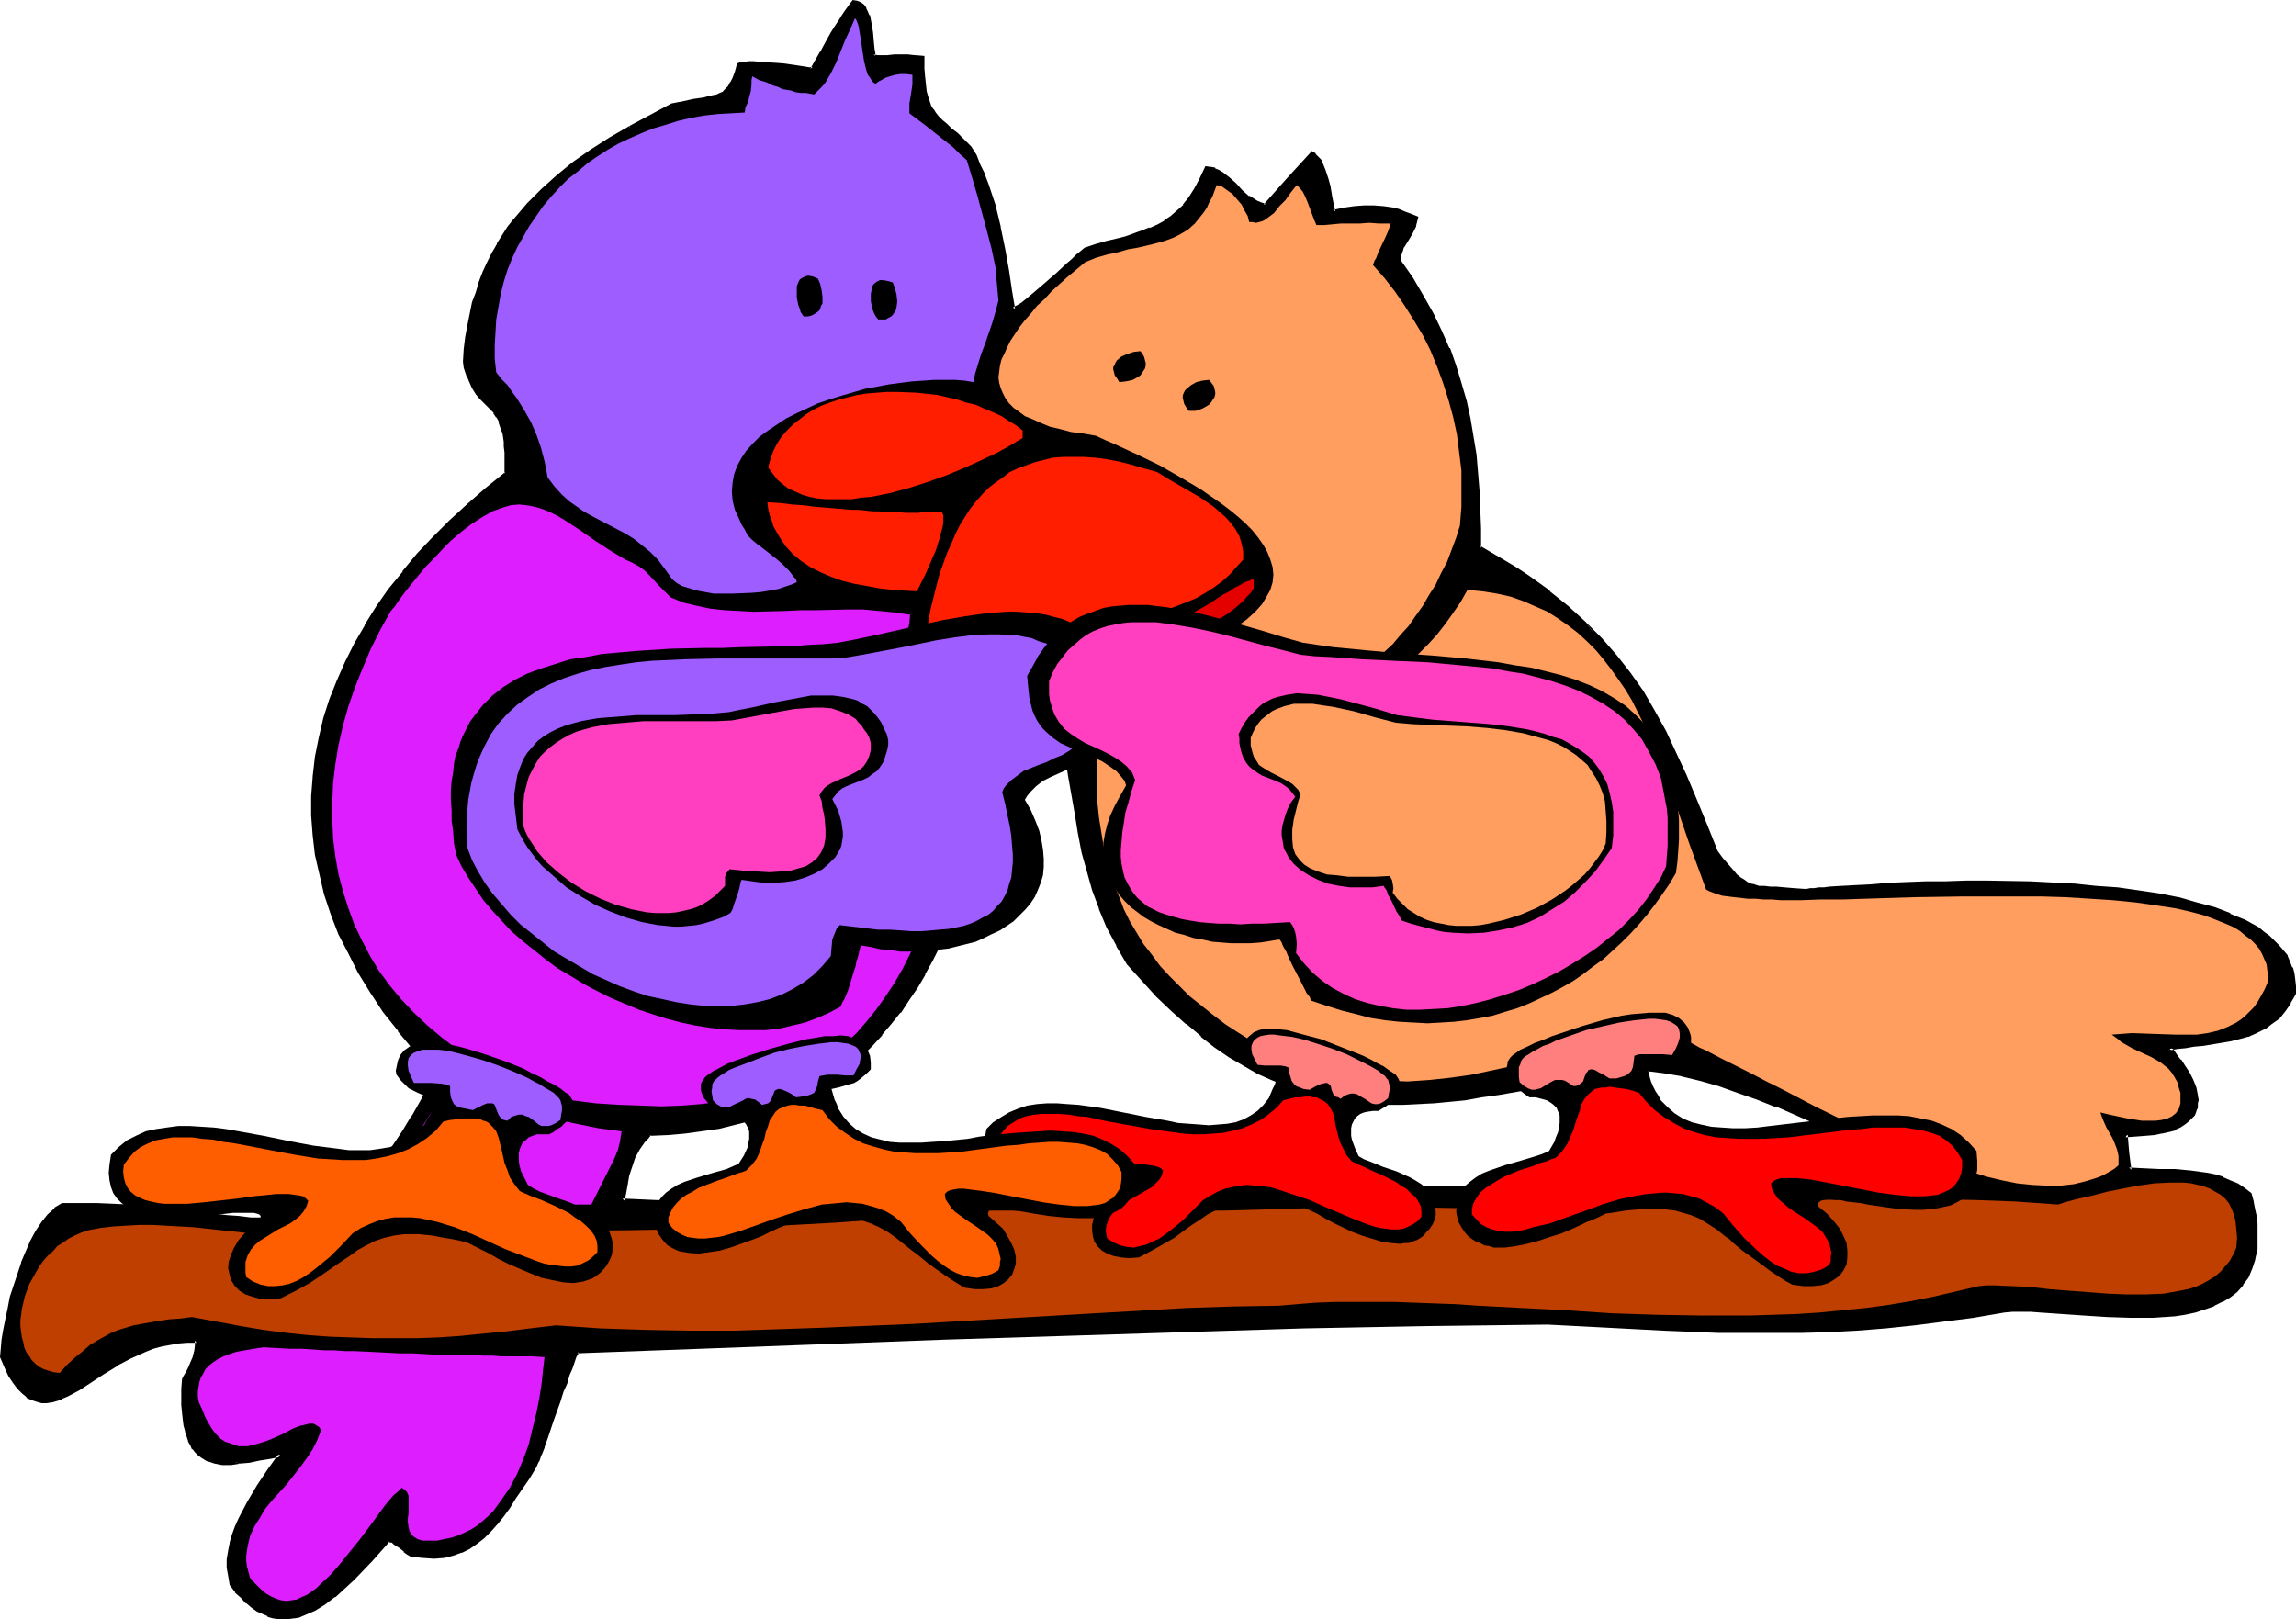
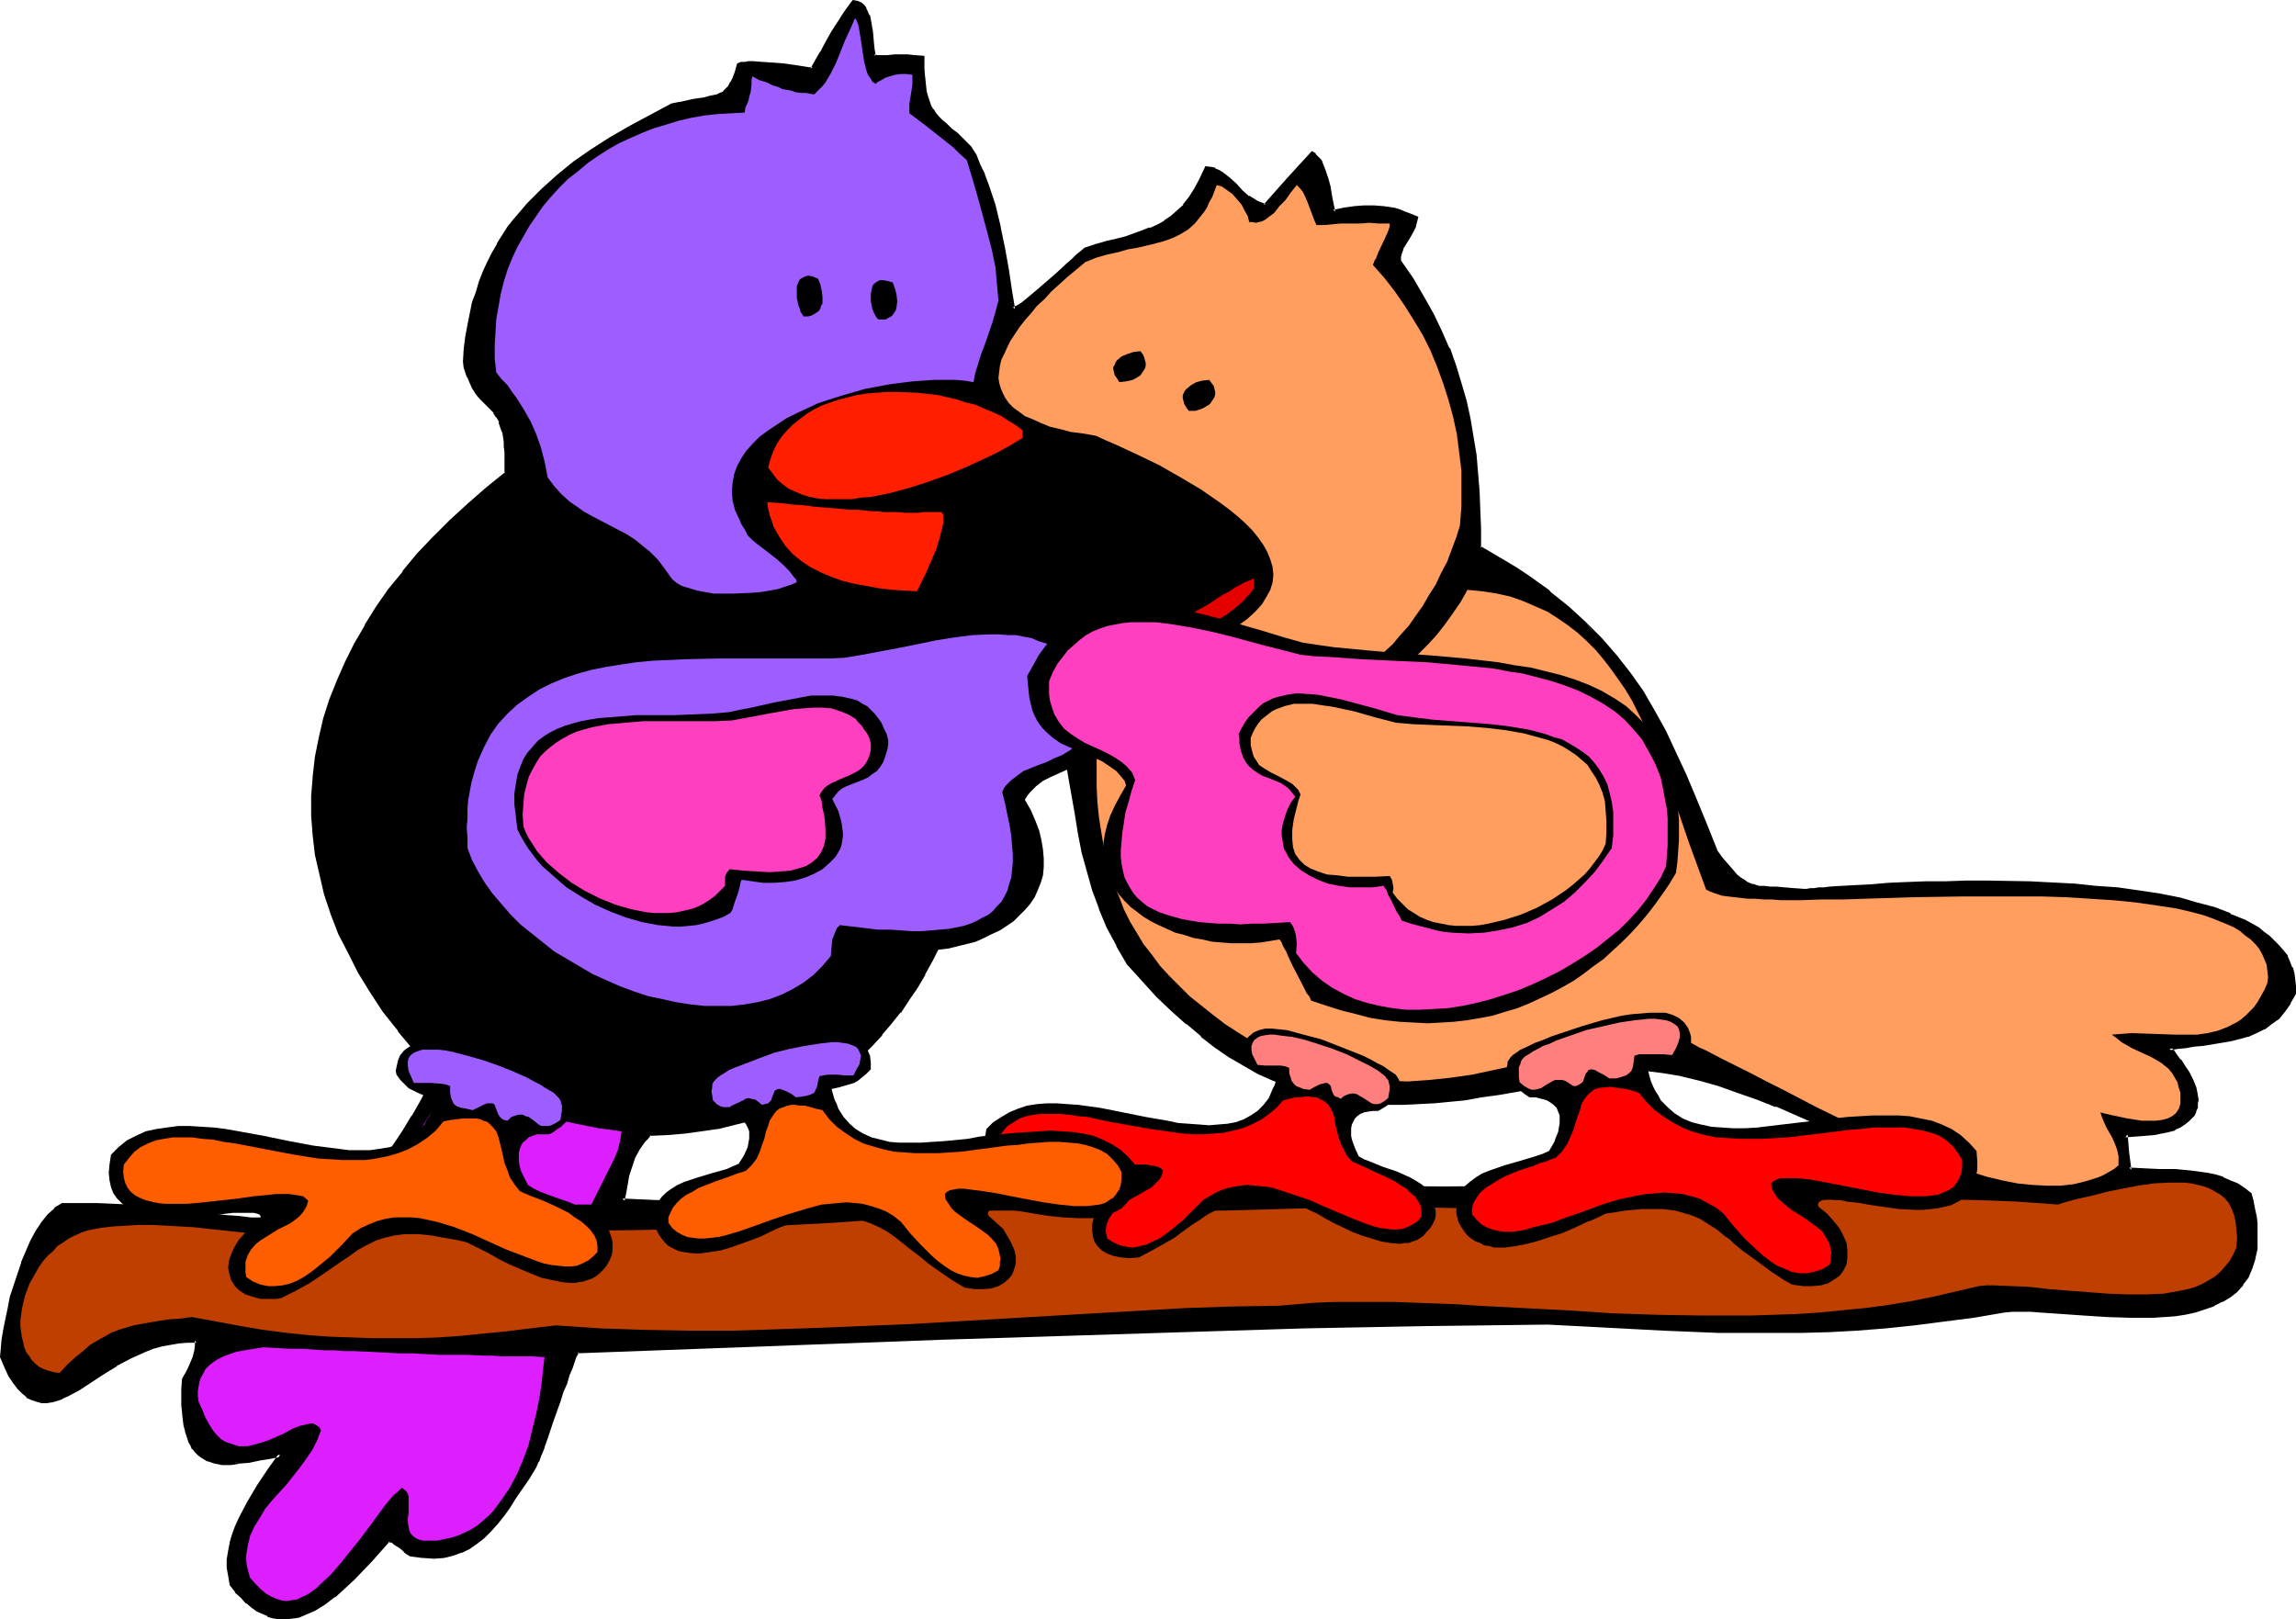
<svg xmlns="http://www.w3.org/2000/svg" xmlns:ns1="http://sodipodi.sourceforge.net/DTD/sodipodi-0.dtd" xmlns:ns2="http://www.inkscape.org/namespaces/inkscape" version="1.0" width="129.98mm" height="91.671mm" id="svg41" ns1:docname="Birds 4.wmf">
  <ns1:namedview id="namedview41" pagecolor="#ffffff" bordercolor="#000000" borderopacity="0.25" ns2:showpageshadow="2" ns2:pageopacity="0.0" ns2:pagecheckerboard="0" ns2:deskcolor="#d1d1d1" ns2:document-units="mm" />
  <defs id="defs1">
    <pattern id="WMFhbasepattern" patternUnits="userSpaceOnUse" width="6" height="6" x="0" y="0" />
  </defs>
  <path style="fill:#000000;fill-opacity:1;fill-rule:evenodd;stroke:none" d="m 410.302,251.774 v -0.323 l 0.162,-0.485 -3.394,-1.616 -3.555,-1.939 -3.717,-1.778 -3.717,-1.939 -7.918,-3.717 -4.04,-1.778 -4.04,-1.778 -4.04,-1.616 -4.202,-1.454 -4.04,-1.293 -4.04,-1.293 -4.04,-0.808 -3.878,-0.808 -3.878,-0.485 -3.717,-0.162 -4.202,0.808 -4.202,0.808 -4.04,0.808 -3.878,0.808 -3.878,0.808 -3.717,0.646 -3.717,0.646 -3.717,0.646 -3.394,0.485 -3.555,0.485 -3.394,0.323 -3.232,0.162 -3.232,0.162 h -3.394 l -3.07,-0.162 -3.07,-0.162 -3.232,-0.485 -3.07,-0.485 -3.07,-0.808 -2.909,-0.808 -3.07,-1.131 -3.07,-1.293 -2.909,-1.454 -3.07,-1.616 -3.07,-1.778 -2.909,-2.101 -3.07,-2.424 -3.07,-2.586 -3.07,-2.747 -3.232,-3.07 -3.07,-3.394 -3.232,-3.555 -2.262,-3.878 -1.939,-3.878 -1.778,-3.878 -1.293,-4.04 -1.131,-4.04 -1.131,-4.04 -0.808,-4.04 -0.808,-4.04 -1.293,-8.242 -0.646,-4.363 -0.808,-4.202 -0.808,-4.202 -1.131,-4.202 -1.131,-4.363 -1.293,-4.202 -0.97,-0.323 -0.808,-0.323 -1.293,-0.323 -0.646,-0.162 h -0.646 -0.808 -1.131 l -0.808,2.747 -0.162,0.808 -0.162,1.131 -0.323,1.131 -0.323,1.616 -0.323,1.939 -0.162,0.97 -0.162,1.293 -0.323,1.293 -0.162,1.454 -0.323,1.454 -0.323,1.616 -0.162,1.778 -0.323,1.939 -0.323,2.101 -0.485,2.262 -0.323,2.424 -0.485,2.586 -0.323,2.747 -0.646,2.909 -0.808,3.717 -1.131,3.555 -1.131,3.394 -1.131,3.555 -1.293,3.232 -1.293,3.232 -1.293,3.232 -1.454,3.07 -1.454,2.909 -1.616,2.909 -1.778,2.747 -1.778,2.747 -1.778,2.586 -1.939,2.424 -1.939,2.424 -2.101,2.262 -2.101,2.101 -2.262,2.101 -2.424,1.939 -2.424,1.778 -2.586,1.616 -2.747,1.616 -2.747,1.454 -2.909,1.131 -2.909,1.293 -3.232,0.97 -3.07,0.808 -3.394,0.808 -3.394,0.646 -3.555,0.323 -3.717,0.323 -3.878,0.162 -0.646,0.808 -0.646,0.646 -1.293,1.778 -0.808,1.778 -0.808,1.939 -0.485,1.939 -0.485,2.101 -0.323,1.778 -0.323,1.616 7.11,0.323 6.949,0.162 h 7.11 7.11 l 14.221,-0.323 14.382,-0.485 14.382,-0.646 14.544,-0.97 29.25,-1.616 20.2,0.485 20.2,0.323 20.2,0.162 20.038,-0.162 20.362,-0.162 20.2,-0.485 20.362,-0.808 z m 80.477,-39.269 -0.97,1.939 -1.131,1.616 -1.293,1.616 -1.454,1.131 -1.616,0.97 -1.616,0.97 -1.778,0.646 -1.939,0.485 -1.778,0.485 -2.101,0.485 -3.717,0.485 -1.939,0.162 -1.939,0.323 -1.778,0.323 -1.616,0.323 0.323,0.162 0.323,0.323 0.646,0.97 0.808,0.97 0.97,1.454 0.97,1.293 0.808,1.616 0.485,1.616 0.485,1.616 v 0.808 0.808 l -0.162,0.808 -0.323,0.646 -0.323,0.808 -0.485,0.646 -0.646,0.646 -0.808,0.646 -0.808,0.646 -1.131,0.485 -1.293,0.323 -1.454,0.323 -1.616,0.323 -1.778,0.323 h -2.101 l -2.262,0.162 0.323,3.717 0.485,3.717 3.07,0.162 h 3.394 l 3.232,0.162 3.555,0.323 3.394,0.323 1.778,0.485 1.454,0.485 1.616,0.646 1.454,0.808 1.454,0.808 1.454,1.131 0.323,1.616 0.323,1.616 0.323,1.616 0.162,1.454 v 1.293 l 0.162,1.454 -0.162,2.424 -0.323,2.262 -0.646,1.939 -0.97,1.778 -0.97,1.616 -1.293,1.454 -1.454,1.131 -1.616,0.97 -1.616,0.808 -1.939,0.646 -2.101,0.646 -2.101,0.485 -2.262,0.323 -2.262,0.162 -2.262,0.162 h -4.848 l -5.01,-0.162 -5.01,-0.323 -4.686,-0.323 -4.686,-0.323 h -2.101 l -1.939,-0.162 h -1.939 l -1.778,0.162 -6.464,1.131 -6.464,0.97 -6.302,0.646 -6.141,0.646 -5.979,0.485 -5.979,0.323 -5.979,0.162 -5.979,0.162 -11.797,-0.162 -11.797,-0.485 -6.141,-0.162 -6.141,-0.323 -6.141,-0.323 -6.302,-0.485 -26.179,0.323 -25.856,0.485 -25.856,0.808 -25.694,0.808 -25.856,0.808 -25.856,0.97 -26.018,0.97 -26.341,0.97 -0.162,0.162 v 0.162 l -0.323,0.808 -0.485,1.131 -0.485,1.293 -0.646,1.454 -0.485,1.778 -0.646,1.939 -0.646,1.939 -1.616,4.04 -1.293,3.878 -0.646,1.778 -0.646,1.778 -0.485,1.293 -0.485,1.293 -1.616,2.262 -1.454,2.262 -1.293,2.101 -1.293,1.939 -1.454,1.778 -1.293,1.778 -1.293,1.454 -1.454,1.454 -1.454,1.131 -1.454,0.97 -1.616,0.808 -1.778,0.646 -2.101,0.485 -2.101,0.162 h -2.262 l -2.586,-0.323 -0.646,-0.485 -0.646,-0.485 -0.97,-0.808 -0.646,-0.485 -0.485,-0.485 -0.485,-0.162 -0.323,-0.162 -0.646,-0.162 -3.717,4.202 -3.878,4.04 -2.101,1.939 -1.939,1.778 -2.101,1.616 -2.101,1.293 -2.262,0.97 -1.131,0.323 -0.97,0.162 -1.131,0.162 -1.131,0.162 -1.131,-0.162 -0.97,-0.162 -1.131,-0.323 -1.131,-0.485 -1.131,-0.646 -1.131,-0.646 -1.131,-0.97 -0.97,-1.131 -1.293,-1.131 -0.97,-1.454 -0.485,-1.778 -0.162,-1.778 v -1.778 l 0.162,-1.778 0.323,-1.778 0.485,-1.616 0.646,-1.778 0.808,-1.778 1.778,-3.394 2.262,-3.394 2.262,-3.394 2.262,-3.555 -2.262,0.485 -2.262,0.485 -2.101,0.323 -2.101,0.323 -1.778,0.162 h -1.939 l -1.454,-0.162 -1.616,-0.646 -1.293,-0.646 -0.485,-0.485 -0.646,-0.646 -0.485,-0.646 -0.485,-0.646 -0.485,-0.808 -0.323,-0.97 -0.323,-1.131 -0.162,-1.293 -0.162,-1.293 -0.323,-1.454 v -1.454 -1.616 -1.939 -1.939 l 0.323,-0.646 0.485,-0.808 0.485,-0.97 0.646,-1.131 0.485,-1.131 0.323,-1.293 0.162,-1.131 -0.162,-1.293 h -1.939 l -1.939,0.162 -1.939,0.323 -1.778,0.323 -1.778,0.646 -1.616,0.485 -3.232,1.454 -3.07,1.778 -2.909,1.778 -2.586,1.616 -2.586,1.616 -2.262,1.454 -1.131,0.485 -1.131,0.323 -1.131,0.323 -1.131,0.162 H 8.888 l -0.97,-0.162 -0.97,-0.323 -0.97,-0.646 -0.97,-0.808 -0.97,-0.97 -0.97,-1.131 -0.97,-1.616 -0.808,-1.778 -0.97,-1.939 0.323,-1.778 0.162,-1.778 0.323,-2.101 0.485,-2.262 0.485,-2.424 0.485,-2.424 1.454,-4.848 0.97,-2.424 0.808,-2.424 1.131,-2.262 1.131,-2.101 1.131,-1.778 1.293,-1.616 1.454,-1.293 1.454,-1.131 h 3.717 l 3.717,0.162 3.717,0.162 3.394,0.162 3.232,0.323 3.232,0.323 3.07,0.323 2.909,0.323 2.747,0.323 2.747,0.323 2.586,0.323 2.586,0.162 2.424,0.162 2.424,0.162 h 2.262 l 2.262,-0.162 2.262,-0.323 2.101,-0.323 2.101,-0.646 2.101,-0.646 1.939,-0.808 1.939,-1.131 1.939,-1.293 1.939,-1.616 2.101,-1.778 1.778,-2.101 1.939,-2.424 1.939,-2.586 1.939,-2.909 2.101,-3.232 1.939,-3.555 2.101,-4.04 v -0.646 -0.808 -1.454 l -3.717,-4.04 -3.394,-4.04 -3.07,-4.202 -2.909,-4.04 -2.424,-4.202 -2.262,-4.202 -1.939,-4.202 -1.778,-4.04 -1.293,-4.202 -1.131,-4.202 -0.808,-4.202 -0.485,-4.202 -0.323,-4.202 v -4.202 l 0.323,-4.04 0.485,-4.202 0.808,-4.04 0.97,-4.202 1.293,-4.04 1.454,-4.04 1.778,-4.04 1.939,-3.878 2.262,-3.878 2.586,-3.878 2.586,-3.717 2.909,-3.878 3.07,-3.717 3.394,-3.555 3.555,-3.555 3.717,-3.555 4.04,-3.394 4.202,-3.394 v -1.616 -1.454 -1.454 l -0.162,-1.293 v -1.131 l -0.323,-0.97 v -0.97 l -0.323,-0.808 -0.485,-1.454 -0.485,-1.131 -0.646,-0.97 -0.808,-0.808 -0.646,-0.646 -0.808,-0.808 -0.808,-0.808 -0.808,-0.97 -0.646,-1.131 -0.808,-1.454 -0.323,-0.97 -0.323,-0.808 -0.323,-1.131 -0.323,-1.131 0.323,-2.747 0.323,-2.586 0.323,-2.586 0.485,-2.262 0.646,-2.424 0.646,-2.262 0.808,-2.101 0.808,-2.101 0.808,-2.101 1.131,-1.939 0.97,-1.939 1.131,-1.778 1.293,-1.778 1.293,-1.778 2.747,-3.232 3.07,-3.07 3.232,-2.909 3.555,-2.909 3.717,-2.586 4.04,-2.586 4.202,-2.424 4.363,-2.262 4.525,-2.424 1.616,-0.485 1.616,-0.323 1.293,-0.162 1.293,-0.162 1.131,-0.323 0.97,-0.162 0.97,-0.162 0.808,-0.323 0.646,-0.323 0.808,-0.323 0.485,-0.485 0.646,-0.646 0.485,-0.97 0.485,-0.97 0.485,-1.293 0.485,-1.616 0.646,-0.162 0.646,-0.162 h 0.808 0.97 1.939 l 2.424,0.323 2.262,0.162 2.262,0.323 2.101,0.323 h 0.808 l 0.97,0.162 0.646,-1.293 0.646,-1.293 0.646,-0.97 0.485,-0.97 0.97,-1.778 0.808,-1.293 0.97,-1.454 0.808,-1.454 0.646,-0.808 0.646,-0.808 0.646,-1.131 0.808,-1.131 0.646,0.162 0.646,0.323 0.646,0.323 0.323,0.646 0.485,0.646 0.323,0.808 0.485,1.778 0.162,1.778 0.162,1.939 0.162,1.778 0.162,0.646 v 0.808 l 0.808,0.162 h 2.262 l 1.454,-0.162 h 2.909 l 1.454,0.162 1.616,0.162 0.162,2.262 v 1.939 l 0.323,1.454 0.162,1.454 0.162,1.293 0.323,0.97 0.485,0.97 0.323,0.808 0.646,0.808 0.646,0.808 0.808,0.808 0.97,0.808 0.97,0.97 0.646,0.485 0.646,0.485 1.293,1.293 1.616,1.454 0.97,1.939 0.97,1.939 0.808,1.939 0.808,2.262 1.454,4.363 1.131,4.686 0.97,4.686 0.808,4.525 0.646,4.363 0.323,2.101 0.323,1.778 0.646,-0.162 0.646,-0.323 0.646,-0.485 0.97,-0.646 0.97,-0.808 0.97,-0.808 2.262,-1.939 2.424,-2.101 2.262,-2.101 1.131,-0.97 0.97,-0.97 0.808,-0.646 0.97,-0.808 2.262,-0.646 2.262,-0.646 1.939,-0.485 2.101,-0.646 1.778,-0.485 1.778,-0.646 1.616,-0.646 1.778,-0.646 1.454,-0.97 1.454,-0.97 1.293,-1.131 1.454,-1.293 1.131,-1.616 1.293,-1.939 1.131,-2.101 0.97,-2.424 0.97,0.162 0.808,0.162 0.808,0.323 0.808,0.485 1.293,1.131 1.454,1.293 1.293,1.454 1.616,1.293 1.778,0.97 0.808,0.485 0.97,0.323 5.01,-5.656 5.01,-5.494 0.485,0.323 0.485,0.485 0.485,0.485 0.485,0.646 0.646,1.616 0.485,1.778 0.485,1.939 0.323,1.939 0.323,1.778 0.323,1.454 2.424,-0.485 2.262,-0.323 1.939,-0.162 h 2.101 l 2.101,0.162 2.101,0.323 1.131,0.323 1.131,0.485 1.293,0.323 1.293,0.646 -0.485,1.454 -0.485,1.454 -0.646,0.97 -1.293,2.101 -0.485,0.97 -0.162,1.131 -0.162,1.293 2.586,3.717 2.424,3.717 1.939,3.717 1.939,3.717 1.616,3.717 1.293,3.717 1.293,3.717 0.97,3.717 0.808,3.878 0.646,3.717 0.646,3.878 0.323,3.878 0.323,3.878 0.323,4.04 v 4.04 l 0.162,4.202 2.747,1.454 2.586,1.616 2.424,1.616 2.424,1.616 4.525,3.07 4.04,3.394 3.717,3.394 3.394,3.394 3.232,3.717 2.909,3.555 2.586,4.04 2.586,4.04 2.262,4.363 2.262,4.525 2.262,4.848 2.101,5.01 2.101,5.494 2.262,5.656 1.293,1.616 1.131,1.454 1.131,1.293 0.808,0.808 0.808,0.808 0.808,0.646 0.808,0.485 0.808,0.323 0.808,0.162 0.97,0.162 0.97,0.162 h 1.293 l 1.454,0.162 1.778,0.162 h 1.939 l 2.262,0.323 h 0.646 l 0.646,-0.162 h 0.97 l 0.97,-0.162 h 0.97 l 1.131,-0.162 2.747,-0.162 2.909,-0.162 3.232,-0.323 3.717,-0.162 3.717,-0.162 4.202,-0.162 4.202,-0.162 h 4.525 4.525 l 9.211,0.162 9.373,0.485 4.686,0.323 4.686,0.485 4.363,0.646 4.363,0.646 4.202,0.808 3.878,0.97 3.717,1.131 3.394,1.293 1.616,0.646 1.616,0.808 1.454,0.808 1.293,0.808 1.293,0.808 1.131,0.97 0.97,0.97 0.97,0.97 0.97,0.97 0.646,1.131 0.646,1.131 0.485,1.293 0.323,1.293 0.323,1.293 v 1.293 z" id="path1" />
  <path style="fill:#000000;fill-opacity:1;fill-rule:evenodd;stroke:none" d="m 410.625,252.258 0.162,-0.646 v -0.808 l -3.555,-1.939 -3.555,-1.778 -7.434,-3.717 -7.918,-3.717 -3.878,-1.939 -4.202,-1.616 v -0.162 l -4.04,-1.616 h -0.162 l -4.04,-1.454 -4.202,-1.293 -3.878,-1.293 -4.04,-0.808 v 0 l -4.04,-0.808 -3.717,-0.485 h -0.162 l -3.717,-0.162 -4.363,0.808 -4.04,0.808 -4.04,0.808 -4.04,0.808 -3.717,0.808 -3.878,0.646 -3.717,0.646 -3.555,0.646 -3.555,0.485 -3.394,0.485 -3.394,0.323 v 0 l -3.232,0.162 -3.232,0.162 h -3.394 l -3.07,-0.162 v 0 l -3.07,-0.162 -3.07,-0.485 -3.07,-0.485 v 0 l -3.07,-0.808 -3.07,-0.808 -2.909,-1.131 v 0.162 l -2.909,-1.293 -3.07,-1.454 -3.07,-1.616 h 0.162 l -3.07,-1.939 -3.07,-2.101 -2.909,-2.262 v 0 l -3.07,-2.424 v 0 l -3.07,-2.909 -3.232,-3.07 -3.07,-3.394 -3.232,-3.555 h 0.162 l -2.424,-3.717 v 0 l -1.939,-3.878 -1.616,-4.04 v 0.162 l -1.293,-4.04 -1.293,-4.04 -0.97,-4.04 v 0.162 l -0.808,-4.04 -0.808,-4.202 -1.293,-8.242 -0.808,-4.202 -0.646,-4.202 -0.808,-4.202 v -0.162 l -1.131,-4.202 -1.131,-4.363 -1.454,-4.363 -1.939,-0.808 -1.293,-0.323 h -0.646 v 0 l -0.808,-0.162 h -0.808 -1.454 l -0.97,3.07 -0.162,0.808 v 0.162 l -0.162,0.97 -0.323,1.293 -0.323,1.616 -0.323,1.778 -0.162,1.131 -0.162,1.131 -0.323,1.293 -0.162,1.454 -0.162,1.616 -0.323,1.616 -0.323,1.778 -0.323,1.939 -0.323,2.101 -0.485,2.262 -0.323,2.424 -0.323,2.586 -0.485,2.747 -0.485,2.909 v 0 l -0.97,3.555 -1.131,3.555 -1.131,3.555 -1.131,3.394 v 0 l -1.293,3.232 h 0.162 l -1.293,3.232 -1.454,3.232 -1.454,3.07 -1.454,2.909 -1.616,2.909 v 0 l -1.616,2.747 -1.778,2.586 -1.778,2.586 v 0 l -1.939,2.586 -1.939,2.262 v 0 l -2.101,2.262 -2.101,2.101 -2.262,2.101 v 0 l -2.424,1.939 v -0.162 l -2.424,1.778 -2.586,1.778 h 0.162 l -2.747,1.454 -2.747,1.454 -2.909,1.293 v 0 l -2.909,1.131 v 0 l -3.07,0.97 -3.232,0.97 -3.394,0.646 h 0.162 l -3.555,0.646 -3.555,0.485 -3.555,0.323 v 0 l -4.04,0.162 -0.808,0.808 -0.646,0.646 -0.162,0.162 -1.131,1.616 v 0 l -0.97,1.939 v 0 l -0.808,1.939 -0.485,1.939 -0.485,2.101 v 0 l -0.323,1.778 -0.323,2.101 7.595,0.485 6.949,0.162 h 7.11 7.11 l 14.221,-0.323 14.382,-0.485 14.382,-0.808 43.794,-2.424 20.2,0.485 20.2,0.323 h 20.2 20.038 l 20.362,-0.323 20.2,-0.323 20.362,-0.808 20.846,-0.97 -0.323,-0.97 -20.523,0.97 -20.362,0.808 -20.2,0.485 -20.362,0.162 -20.038,0.162 -20.2,-0.162 -20.2,-0.323 -20.2,-0.485 -43.794,2.586 -14.382,0.808 -14.382,0.485 -14.221,0.323 h -7.11 l -7.11,-0.162 -6.949,-0.162 -7.11,-0.323 0.485,0.485 0.323,-1.616 0.323,-1.778 v 0 l 0.323,-1.939 0.646,-1.939 0.646,-1.939 v 0 l 0.97,-1.778 v 0 l 1.131,-1.616 v 0 l 0.646,-0.646 0.646,-0.808 -0.323,0.162 3.878,-0.162 v 0 l 3.717,-0.323 3.555,-0.485 3.394,-0.485 h 0.162 l 3.232,-0.808 3.232,-0.808 3.232,-1.131 v 0 l 3.07,-1.131 v 0 l 2.747,-1.293 2.747,-1.454 2.747,-1.454 v 0 l 2.586,-1.778 2.424,-1.778 v 0 l 2.424,-1.939 h 0.162 l 2.262,-2.101 2.101,-2.101 2.101,-2.262 v -0.162 l 1.939,-2.262 1.939,-2.424 h 0.162 l 1.778,-2.747 1.778,-2.586 1.616,-2.747 v -0.162 l 1.616,-2.909 1.454,-2.909 1.454,-3.07 1.454,-3.232 1.131,-3.232 h 0.162 l 1.293,-3.232 v 0 l 1.131,-3.555 1.131,-3.394 0.97,-3.555 0.97,-3.717 v 0 l 0.485,-2.909 0.485,-2.909 0.485,-2.424 0.323,-2.424 0.323,-2.262 0.485,-2.101 0.323,-1.939 0.162,-1.778 0.323,-1.616 0.323,-1.616 0.162,-1.454 0.323,-1.293 0.162,-1.131 0.162,-1.131 0.323,-1.778 0.323,-1.616 0.162,-1.293 0.323,-0.97 v 0 l 0.162,-0.808 0.808,-2.909 -0.485,0.323 1.131,0.162 h 0.808 v 0 h 0.646 v 0 l 0.485,0.162 1.293,0.323 1.778,0.646 -0.323,-0.323 1.454,4.202 1.131,4.363 0.97,4.202 v 0 l 0.808,4.202 0.808,4.202 0.646,4.202 1.454,8.242 0.646,4.04 0.808,4.202 v 0 l 1.131,4.04 1.131,4.04 1.454,3.878 v 0.162 l 1.616,3.878 2.101,3.878 v 0.162 l 2.262,3.878 3.232,3.555 3.07,3.394 3.232,3.07 3.07,2.747 h 0.162 l 3.07,2.586 v 0.162 l 2.909,2.262 3.07,2.101 3.07,1.778 v 0 l 3.07,1.778 2.909,1.293 3.07,1.293 v 0.162 l 3.07,0.97 3.07,0.97 2.909,0.646 h 0.162 l 3.07,0.646 3.07,0.323 3.232,0.323 v 0 h 3.07 3.394 l 3.232,-0.162 3.232,-0.162 h 0.162 l 3.394,-0.323 3.394,-0.323 3.555,-0.646 3.555,-0.485 3.717,-0.646 3.717,-0.646 3.878,-0.808 4.04,-0.808 4.04,-0.808 4.04,-0.808 4.363,-0.808 h -0.162 l 3.717,0.162 v 0 l 3.878,0.485 3.878,0.646 h -0.162 l 4.04,0.97 4.04,1.131 4.04,1.454 4.202,1.454 v 0 l 4.04,1.616 v -0.162 l 4.04,1.778 4.04,1.778 7.918,3.717 7.434,3.878 3.394,1.778 3.394,1.778 -0.162,-0.485 -0.162,0.485 v 0.323 l 0.485,-0.485 z" id="path2" />
  <path style="fill:#000000;fill-opacity:1;fill-rule:evenodd;stroke:none" d="m 490.294,212.505 0.162,-0.162 -0.97,1.939 v 0 l -1.131,1.616 v 0 l -1.293,1.454 v 0 l -1.454,1.131 v 0 l -1.616,0.97 h 0.162 l -1.616,0.808 v 0 l -1.939,0.646 h 0.162 l -1.939,0.646 -1.778,0.323 v 0 l -1.939,0.485 -3.878,0.485 -1.939,0.323 -1.778,0.162 -1.778,0.323 -2.424,0.485 1.131,1.131 h -0.162 l 0.808,0.808 v 0 l 0.808,1.131 v 0 l 0.97,1.293 0.808,1.454 v 0 l 0.808,1.454 v 0 l 0.485,1.616 0.485,1.616 v -0.162 0.97 -0.162 0.808 l -0.162,0.808 v -0.162 l -0.323,0.808 0.162,-0.162 -0.323,0.808 v 0 l -0.485,0.646 v -0.162 l -0.646,0.646 h 0.162 l -0.808,0.646 -0.97,0.485 h 0.162 l -1.131,0.485 v 0 l -1.293,0.323 -1.454,0.485 h 0.162 l -1.616,0.323 -1.939,0.162 h 0.162 l -2.101,0.162 h -2.747 l 0.323,4.363 0.646,4.04 3.394,0.162 h 3.394 l 3.232,0.162 v 0 l 3.394,0.162 3.555,0.485 h -0.162 l 1.778,0.485 1.616,0.485 -0.162,-0.162 1.616,0.646 1.454,0.808 v 0 l 1.454,0.97 v -0.162 l 1.293,1.131 -0.162,-0.162 0.323,1.616 v 0 l 0.323,1.616 0.323,1.454 0.162,1.454 v 0 l 0.162,1.293 v 1.454 l -0.162,2.424 v 0 l -0.323,2.262 v -0.162 l -0.646,1.939 v 0 l -0.808,1.778 v 0 l -1.131,1.454 h 0.162 l -1.293,1.454 0.162,-0.162 -1.454,1.131 -1.616,1.131 v 0 l -1.778,0.808 0.162,-0.162 -1.939,0.808 -1.939,0.485 v 0 l -2.101,0.485 -2.262,0.323 -2.262,0.162 v 0 l -2.262,0.162 h -4.848 l -5.01,-0.162 -5.01,-0.323 -4.686,-0.323 -4.686,-0.323 h -2.101 l -1.939,-0.162 h -1.939 l -1.778,0.162 -6.626,1.131 -6.302,0.97 -6.302,0.808 -6.141,0.485 -6.141,0.485 h 0.162 l -5.979,0.323 -5.979,0.162 -5.979,0.162 -11.797,-0.162 -11.797,-0.485 -6.141,-0.162 -12.282,-0.646 -6.302,-0.485 -26.179,0.323 -25.856,0.646 -25.856,0.646 -25.694,0.808 -25.856,0.97 -51.874,1.939 -26.502,0.808 -0.323,0.323 -0.162,0.323 h 0.162 l -0.485,0.808 v 0 l -0.485,1.131 -0.485,1.293 -0.485,1.616 -0.646,1.616 -0.646,1.939 -0.646,1.939 -1.454,4.04 -1.454,4.04 -0.646,1.778 v -0.162 l -0.646,1.778 v 0 l -0.485,1.454 0.162,-0.162 -0.485,1.293 v -0.162 l -1.616,2.424 -2.747,4.202 -1.454,1.939 -1.293,1.939 -1.293,1.616 h 0.162 l -1.454,1.454 -1.293,1.454 v 0 l -1.454,1.131 -1.616,0.97 h 0.162 l -1.778,0.808 h 0.162 l -1.778,0.646 v 0 l -1.939,0.323 -2.101,0.162 v 0 h -2.262 v 0 l -2.586,-0.323 0.162,0.162 -0.646,-0.485 h 0.162 l -0.646,-0.485 v 0 l -0.97,-0.808 v 0 l -0.808,-0.646 -0.485,-0.323 -0.323,-0.323 -0.485,-0.162 -0.808,-0.162 -4.04,4.363 -3.878,4.04 -2.101,1.939 -1.939,1.778 v -0.162 l -2.101,1.616 -2.101,1.293 v 0 l -2.101,0.97 v 0 l -0.97,0.323 -1.131,0.323 h 0.162 l -1.293,0.162 h 0.162 -1.131 -1.131 0.162 l -1.131,-0.323 v 0 l -0.97,-0.323 v 0.162 l -1.131,-0.485 -1.131,-0.646 h 0.162 l -1.131,-0.808 -1.131,-0.808 v 0 l -0.97,-1.131 -1.293,-1.131 h 0.162 l -1.131,-1.293 v 0.162 l -0.323,-1.778 -0.162,-1.778 v 0 -1.778 0 l 0.162,-1.778 0.323,-1.616 v 0 l 0.485,-1.778 0.646,-1.616 v 0 l 0.808,-1.778 1.778,-3.394 v 0.162 l 2.101,-3.555 2.262,-3.394 2.909,-4.202 -3.232,0.485 -2.262,0.485 -2.262,0.323 -1.939,0.323 -1.939,0.162 2.101,0.646 1.939,-0.162 2.262,-0.485 2.101,-0.323 2.424,-0.485 -0.485,-0.646 -2.424,3.394 -2.262,3.394 -2.101,3.555 v 0 l -1.778,3.394 -0.808,1.778 v 0 l -0.646,1.778 -0.485,1.616 v 0.162 l -0.323,1.616 -0.323,1.939 v 0 1.778 0 l 0.323,1.778 0.323,1.939 1.131,1.454 v 0.162 l 1.293,1.131 0.97,1.131 h 0.162 l 1.131,0.97 1.131,0.808 v 0 l 1.131,0.485 1.131,0.485 v 0.162 l 1.131,0.323 v 0 l 1.131,0.162 v 0 h 1.131 1.131 v 0 l 1.131,-0.162 h 0.162 l 0.97,-0.162 1.131,-0.485 v 0 l 2.262,-0.97 v 0 l 2.101,-1.293 2.101,-1.616 h 0.162 l 1.939,-1.778 2.101,-1.939 3.878,-4.04 3.717,-4.202 -0.323,0.162 0.646,0.162 -0.162,-0.162 0.323,0.162 v 0 l 0.323,0.323 0.485,0.323 0.808,0.485 v 0 l 0.97,0.808 h -0.162 l 0.646,0.485 v 0 l 0.808,0.485 2.586,0.323 h 0.162 l 2.262,0.162 h 0.162 l 2.101,-0.162 1.939,-0.485 v 0 l 1.778,-0.646 h 0.162 l 1.616,-0.808 v 0 l 1.616,-1.131 1.454,-1.131 v 0 l 1.454,-1.454 1.293,-1.454 0.162,-0.162 1.293,-1.616 1.293,-1.778 1.293,-2.101 2.909,-4.202 1.454,-2.424 0.485,-1.131 0.162,-0.162 0.485,-1.454 v 0.162 l 0.646,-1.616 v -0.162 l 0.646,-1.778 1.293,-3.878 1.454,-4.04 0.646,-2.101 0.808,-1.778 0.485,-1.778 0.646,-1.454 0.485,-1.454 0.323,-0.97 v 0 l 0.485,-0.808 v -0.323 l -0.162,0.323 0.162,-0.162 -0.323,0.162 26.341,-0.97 51.874,-1.939 25.856,-0.808 25.694,-0.808 25.856,-0.808 25.856,-0.485 26.179,-0.323 6.302,0.323 12.282,0.646 6.141,0.323 11.797,0.485 h 11.797 5.979 l 5.979,-0.162 5.979,-0.323 v 0 l 6.141,-0.485 6.141,-0.646 6.302,-0.808 6.302,-0.808 6.626,-1.131 1.778,-0.162 h -0.162 1.939 1.939 l 2.101,0.162 4.686,0.323 4.686,0.323 5.01,0.323 5.01,0.162 h 4.848 l 2.262,-0.162 h 0.162 l 2.262,-0.162 2.101,-0.323 2.262,-0.485 v 0 l 1.939,-0.646 1.939,-0.646 0.162,-0.162 1.616,-0.808 h 0.162 l 1.616,-0.97 1.454,-1.131 1.293,-1.454 v -0.162 l 1.131,-1.454 0.808,-1.939 v 0 l 0.646,-1.939 v -0.162 l 0.485,-2.101 v -0.162 -2.424 -1.454 -1.293 -0.162 l -0.162,-1.454 -0.323,-1.454 -0.323,-1.616 v -0.162 l -0.485,-1.778 -1.454,-1.131 v 0 l -1.454,-0.97 v 0 l -1.616,-0.646 -1.454,-0.646 -0.162,-0.162 -1.616,-0.485 -1.616,-0.323 v 0 l -3.555,-0.485 -3.394,-0.323 h -0.162 -3.232 l -3.394,-0.162 -3.07,-0.162 0.485,0.485 -0.485,-3.717 -0.323,-3.878 -0.485,0.646 2.262,-0.162 2.101,-0.162 v 0 l 1.939,-0.162 1.454,-0.323 h 0.162 l 1.454,-0.323 1.293,-0.323 v -0.162 l 1.131,-0.485 v 0 l 0.97,-0.646 0.808,-0.646 0.646,-0.646 v 0 l 0.646,-0.646 0.323,-0.808 v -0.162 l 0.323,-0.646 v -0.97 l 0.162,-0.646 v -0.162 l -0.162,-0.808 v -0.162 l -0.323,-1.616 -0.646,-1.616 v 0 l -0.808,-1.616 v 0 l -0.97,-1.454 -0.808,-1.293 h -0.162 l -0.808,-1.131 v 0 l -0.646,-0.97 v 0 l -0.646,-0.485 -0.323,0.646 1.778,-0.323 1.778,-0.162 1.778,-0.323 1.939,-0.162 3.878,-0.646 1.939,-0.323 v 0 l 1.939,-0.485 1.778,-0.485 h 0.162 l 1.778,-0.808 v 0 l 1.616,-0.808 h 0.162 l 1.454,-1.131 v 0 l 1.616,-1.131 v 0 l 1.293,-1.616 v 0 l 1.131,-1.616 v -0.162 l 1.131,-1.939 z" id="path3" />
  <path style="fill:#000000;fill-opacity:1;fill-rule:evenodd;stroke:none" d="m 49.288,312.535 h 0.162 -1.939 0.162 l -1.616,-0.162 v 0 l -1.454,-0.485 h 0.162 l -1.454,-0.646 h 0.162 l -0.485,-0.485 -0.646,-0.646 v 0.162 l -0.485,-0.646 v 0 l -0.485,-0.808 v 0 l -0.323,-0.808 v 0.162 l -0.323,-0.97 -0.323,-1.131 v 0 l -0.162,-1.131 -0.323,-1.293 -0.162,-1.454 v 0 -1.454 l -0.162,-1.616 0.162,-1.939 v -1.939 0.162 l 0.323,-0.646 0.485,-0.808 0.485,-0.97 0.485,-1.131 h 0.162 l 0.323,-1.293 0.485,-1.293 0.162,-1.131 v 0 l -0.162,-1.778 h -2.424 l -1.939,0.162 h -0.162 l -1.778,0.323 -1.778,0.323 v 0 l -1.939,0.646 -1.616,0.485 v 0.162 l -3.232,1.454 -3.07,1.616 v 0 l -2.909,1.778 -5.171,3.394 v 0 l -2.424,1.293 -1.131,0.485 h 0.162 l -1.131,0.323 -1.131,0.323 h 0.162 l -1.131,0.162 v 0 H 8.888 v 0 l -0.97,-0.162 h 0.162 l -0.97,-0.323 v 0 l -0.97,-0.485 v 0 l -0.97,-0.808 h 0.162 l -0.97,-0.97 v 0.162 l -0.808,-1.293 -0.97,-1.454 v 0 l -0.97,-1.778 -0.808,-1.939 v 0.162 l 0.162,-1.616 0.323,-1.939 0.323,-2.101 0.323,-2.262 v 0 l 0.485,-2.262 0.646,-2.424 1.454,-5.01 0.808,-2.424 v 0.162 l 0.97,-2.424 0.97,-2.101 1.131,-2.101 v 0 l 1.131,-1.778 v 0 l 1.293,-1.616 v 0 l 1.454,-1.293 h -0.162 l 1.454,-0.97 h -0.162 3.717 l 3.717,0.162 h 3.717 -0.162 l 3.394,0.323 3.394,0.323 3.07,0.162 3.07,0.323 2.909,0.485 2.909,0.323 2.586,0.323 2.747,0.162 2.424,0.323 2.586,0.162 v 0 l 2.424,0.162 h 2.262 l 2.262,-0.162 v 0 l 2.262,-0.323 2.101,-0.323 h 0.162 l 2.101,-0.646 1.939,-0.646 0.162,-0.162 1.939,-0.808 1.939,-1.131 h 0.162 l 1.939,-1.293 v 0 l 1.939,-1.616 v 0 l 2.101,-1.778 1.778,-2.101 v 0 l 1.939,-2.424 h 0.162 l 1.939,-2.586 1.939,-3.07 1.939,-3.232 v 0 l 1.939,-3.555 2.101,-4.04 v -0.808 0 l 0.162,-0.646 v -0.162 -1.616 l -3.878,-4.202 -3.394,-4.04 v 0 l -3.07,-4.04 -2.747,-4.202 -2.586,-4.202 v 0.162 l -2.262,-4.202 -1.939,-4.202 -1.616,-4.04 v 0 l -1.293,-4.202 -1.131,-4.202 v 0 l -0.808,-4.202 -0.485,-4.202 -0.323,-4.04 v 0 -4.202 l 0.162,-4.04 v 0 l 0.646,-4.202 0.646,-4.04 v 0 l 1.131,-4.04 1.293,-4.04 1.454,-4.04 v 0 l 1.616,-3.878 2.101,-4.04 2.262,-3.878 v 0 l 2.424,-3.717 2.586,-3.878 2.909,-3.717 v 0 l 3.07,-3.717 3.394,-3.555 3.555,-3.555 3.717,-3.555 4.04,-3.394 v 0 l 4.202,-3.394 0.162,-1.939 v -1.454 -1.454 l -0.162,-1.293 v 0 l -0.162,-1.131 v 0 l -0.162,-0.97 -0.162,-0.97 v -0.162 l -0.162,-0.808 -0.485,-1.454 v 0 l -0.646,-1.131 v 0 l -0.646,-0.97 v -0.162 l -0.808,-0.808 -0.646,-0.646 -0.808,-0.808 -0.808,-0.808 v 0.162 l -0.808,-0.97 h 0.162 l -0.808,-1.293 v 0.162 l -0.646,-1.616 -0.485,-0.808 0.162,0.162 -0.323,-0.97 -0.323,-1.131 -0.323,-1.131 v 0.162 l 0.323,-2.747 0.323,-2.424 0.323,-2.586 0.485,-2.424 v 0.162 l 0.646,-2.424 0.646,-2.262 0.646,-2.101 v 0 l 0.97,-2.101 h -0.162 l 0.97,-2.101 0.97,-1.939 0.97,-1.939 v 0.162 l 1.293,-1.778 1.131,-1.939 1.293,-1.616 v 0 l 2.747,-3.232 3.07,-3.07 3.232,-2.909 h -0.162 l 3.555,-2.909 v 0.162 l 3.717,-2.586 4.04,-2.586 4.202,-2.424 v 0 l -0.485,-0.808 -4.202,2.424 -4.04,2.586 -3.717,2.586 v 0 l -3.555,2.909 v 0 l -3.232,2.909 -3.07,3.07 -2.747,3.232 -0.162,0.162 -1.293,1.616 -1.131,1.778 -1.131,1.778 v 0.162 l -1.131,1.939 -0.97,1.939 -0.97,2.101 v 0 l -0.808,2.101 v 0 l -0.646,2.262 -0.808,2.101 -0.485,2.424 v 0 l -0.485,2.424 -0.485,2.586 -0.323,2.586 -0.162,2.747 0.162,1.293 0.323,0.97 0.323,0.97 0.162,0.162 0.323,0.808 0.646,1.454 v 0 l 0.808,1.293 v 0 l 0.808,0.97 v 0 l 0.808,0.808 0.808,0.808 0.646,0.646 0.808,0.808 h -0.162 l 0.646,0.97 v -0.162 l 0.646,1.131 h -0.162 l 0.485,1.454 0.323,0.808 v -0.162 l 0.162,0.97 0.162,1.131 v -0.162 1.131 0 l 0.162,1.293 v 0 1.454 1.454 1.616 l 0.162,-0.323 -4.202,3.394 v 0 l -3.878,3.394 -3.878,3.555 -3.555,3.555 -3.394,3.555 -3.07,3.717 v 0.162 l -3.07,3.717 -2.586,3.717 -2.424,3.878 v 0.162 l -2.262,3.878 -1.939,3.878 -1.778,4.04 v 0 l -1.616,4.04 -1.293,4.04 -0.97,4.202 v 0 l -0.808,4.04 -0.485,4.202 v 0.162 l -0.323,4.04 v 4.202 0 l 0.323,4.202 0.485,4.202 0.97,4.202 v 0 l 0.97,4.202 1.454,4.363 v 0 l 1.616,4.202 2.101,4.04 2.101,4.202 v 0 l 2.586,4.202 2.747,4.202 3.232,4.04 v 0.162 l 3.394,4.04 3.717,4.04 v -0.323 l -0.162,1.454 v 0 0.646 0.162 0.646 -0.162 l -1.939,3.878 -2.101,3.717 v -0.162 l -1.939,3.232 -1.939,2.909 -1.939,2.747 v 0 l -1.939,2.262 v 0 l -1.778,2.101 -2.101,1.778 h 0.162 l -1.939,1.616 v -0.162 l -1.939,1.293 v 0 l -1.939,1.131 -2.101,0.97 0.162,-0.162 -2.101,0.808 -2.101,0.485 v 0 l -2.101,0.485 -2.101,0.162 v 0 l -2.262,0.162 h -2.262 -2.424 0.162 l -2.586,-0.323 -2.424,-0.162 -2.747,-0.323 -2.586,-0.323 -2.909,-0.323 -2.909,-0.323 -3.07,-0.323 -3.07,-0.323 -3.394,-0.323 -3.394,-0.162 v 0 l -3.717,-0.162 h -3.717 -3.878 l -1.616,0.97 v 0.162 l -1.454,1.293 v 0 l -1.293,1.616 v 0 l -1.293,1.939 v 0 l -1.131,2.101 -0.97,2.262 -0.97,2.262 v 0.162 l -0.808,2.424 -1.616,4.848 -0.485,2.586 -0.485,2.262 v 0 L 0.646,284.74 0.323,286.679 0.162,288.618 0,290.396 l 0.97,2.262 0.808,1.778 v 0 l 0.97,1.454 0.97,1.293 v 0 l 0.97,0.97 v 0 l 0.97,0.808 v 0.162 l 1.131,0.485 0.97,0.323 v 0 l 1.131,0.323 h 0.97 0.162 l 0.97,-0.162 h 0.162 l 1.131,-0.323 0.97,-0.323 0.162,-0.162 1.131,-0.485 2.424,-1.293 v 0 l 5.171,-3.394 2.909,-1.778 h -0.162 l 3.07,-1.616 3.232,-1.454 v 0 l 1.616,-0.646 1.778,-0.485 v 0 l 1.778,-0.323 1.778,-0.323 v 0 l 1.939,-0.162 h 1.939 l -0.323,-0.485 v 1.293 -0.162 l -0.162,1.293 v -0.162 l -0.323,1.293 -0.485,1.131 v 0 l -0.485,1.131 -0.485,0.97 -0.485,0.808 -0.323,0.646 -0.162,2.101 v 1.939 1.616 l 0.162,1.454 v 0.162 l 0.162,1.454 0.162,1.293 0.323,1.131 v 0.162 l 0.323,0.97 0.323,0.97 v 0.162 l 0.485,0.808 v 0 l 0.323,0.808 h 0.162 l 0.485,0.646 v 0 l 0.646,0.646 0.646,0.485 1.293,0.808 h 0.162 l 1.454,0.485 1.616,0.323 v 0 h 1.939 v 0 l 1.939,-0.323 z" id="path4" />
  <path style="fill:#000000;fill-opacity:1;fill-rule:evenodd;stroke:none" d="m 135.097,27.795 4.363,-2.424 4.686,-2.424 -0.162,0.162 1.616,-0.485 v 0 l 1.454,-0.323 1.293,-0.162 1.293,-0.323 1.131,-0.162 0.97,-0.162 0.97,-0.162 v 0 l 0.808,-0.323 h 0.162 l 0.808,-0.323 0.646,-0.485 0.646,-0.485 0.646,-0.646 v -0.162 l 0.646,-0.808 V 17.938 l 0.485,-0.97 0.485,-1.293 v 0 l 0.485,-1.616 -0.323,0.323 0.646,-0.162 h -0.162 l 0.808,-0.162 h 0.808 -0.162 0.97 1.939 v 0 l 2.262,0.162 2.424,0.323 2.101,0.323 2.101,0.162 0.97,0.162 1.131,0.162 0.97,-1.616 0.646,-1.131 v 0 l 0.646,-1.131 v 0 l 0.485,-0.97 0.808,-1.616 v 0 l 0.808,-1.454 0.97,-1.293 0.808,-1.454 0.646,-0.808 0.646,-0.97 0.646,-0.97 0.808,-1.293 -0.485,0.323 h 0.808 -0.162 l 0.646,0.323 h -0.162 l 0.646,0.323 h -0.162 l 0.485,0.646 V 2.101 l 0.323,0.646 0.323,0.808 v 0 l 0.485,1.778 V 5.171 l 0.323,1.939 V 6.949 l 0.162,1.939 v 0 1.778 l 0.162,0.808 0.162,0.97 1.131,0.162 h 2.262 1.454 2.909 1.454 v 0 l 1.454,0.323 -0.323,-0.485 0.162,2.262 0.162,1.939 v 0 l 0.162,1.616 0.162,1.454 0.323,1.131 v 0 l 0.162,1.131 h 0.162 l 0.323,0.97 0.485,0.808 v 0.162 l 0.646,0.646 v 0 l 0.646,0.808 v 0.162 l 0.808,0.808 0.97,0.808 0.97,0.97 0.646,0.485 0.646,0.485 1.293,1.293 1.616,1.454 v 0 l 0.97,1.778 0.97,1.939 0.808,2.101 v -0.162 l 0.646,2.101 1.454,4.525 1.131,4.686 v -0.162 l 0.97,4.686 0.808,4.686 0.808,4.202 0.323,2.101 0.323,2.424 0.97,-0.323 h 0.162 l 0.646,-0.323 v 0 l 0.808,-0.485 0.808,-0.646 v -0.162 l 0.97,-0.808 h 0.162 l 0.97,-0.808 2.262,-1.939 2.424,-2.101 2.262,-2.101 1.131,-0.97 0.97,-0.97 0.808,-0.646 0.97,-0.808 -0.323,0.162 2.424,-0.646 2.101,-0.646 2.101,-0.646 1.939,-0.485 1.939,-0.485 1.778,-0.646 v 0 l 1.778,-0.646 v 0 l 1.616,-0.808 1.454,-0.808 v 0 l 1.616,-1.131 v 0 l 1.293,-1.131 1.454,-1.293 v -0.162 l 1.131,-1.616 1.293,-1.778 v -0.162 l 1.131,-2.101 1.131,-2.424 -0.485,0.323 h 0.97 -0.162 l 0.808,0.323 v 0 l 0.808,0.323 h -0.162 l 0.808,0.323 v 0 l 1.454,1.131 h -0.162 l 1.454,1.293 1.293,1.454 h 0.162 l 1.454,1.293 v 0 l 1.778,1.131 v 0 l 0.97,0.323 v 0 l 1.293,0.485 5.171,-5.818 5.01,-5.494 h -0.485 l 0.485,0.323 h -0.162 l 0.485,0.485 v -0.162 l 0.485,0.646 0.323,0.646 v -0.162 l 0.646,1.616 v 0 l 0.485,1.778 0.485,1.939 v 0 l 0.323,1.939 0.323,1.616 v 0.162 l 0.485,1.616 2.747,-0.323 2.262,-0.323 2.101,-0.162 h -0.162 l 2.101,-0.162 v 0 l 1.939,0.323 2.262,0.323 h -0.162 l 1.131,0.323 1.293,0.323 1.293,0.485 h -0.162 l 1.293,0.485 -0.323,-0.485 -0.323,1.616 v -0.162 l -0.485,1.293 v 0 l -0.646,1.131 -1.293,1.939 v 0.162 l -0.646,1.131 -0.162,1.131 v 1.454 l 2.586,3.878 2.262,3.717 v -0.162 l 2.101,3.717 1.939,3.717 1.454,3.717 v 0 l 1.454,3.717 1.131,3.717 0.97,3.717 0.808,3.717 v 0 l 0.808,3.878 0.485,3.878 0.485,3.878 0.323,3.878 v -0.162 l 0.162,4.04 0.162,4.04 v 4.363 l 2.909,1.778 2.586,1.454 2.586,1.616 2.424,1.616 4.525,3.232 v -0.162 l 4.04,3.394 h -0.162 l 3.717,3.394 3.394,3.394 -2.747,-4.04 -3.717,-3.394 v 0 l -4.04,-3.232 v -0.162 l -4.525,-3.232 -2.424,-1.616 -2.424,-1.454 -2.747,-1.616 -2.747,-1.616 0.162,0.485 v -4.202 l -0.162,-4.04 -0.162,-4.04 v 0 l -0.323,-3.878 -0.323,-3.878 -0.646,-3.878 -0.646,-3.878 v 0 l -0.808,-3.717 -1.131,-3.878 -1.131,-3.717 -1.293,-3.717 h -0.162 l -1.616,-3.717 -1.778,-3.717 -2.101,-3.717 v 0 l -2.262,-3.878 -2.586,-3.717 v 0.323 -1.293 0.162 l 0.323,-1.131 v 0.162 l 0.323,-1.131 v 0.162 l 1.293,-2.101 0.646,-1.131 v 0 l 0.646,-1.293 v -0.162 l 0.485,-1.939 -1.616,-0.646 v 0 l -1.293,-0.485 -1.131,-0.485 -1.131,-0.323 v 0 l -2.262,-0.323 -2.101,-0.162 v 0 h -2.101 v 0 l -2.101,0.162 -2.262,0.323 -2.262,0.485 0.485,0.323 -0.323,-1.454 v 0 l -0.323,-1.616 -0.323,-1.939 v -0.162 l -0.485,-1.778 -0.646,-1.939 v 0 l -0.646,-1.616 v -0.162 l -0.323,-0.485 -0.646,-0.646 -0.485,-0.485 v -0.162 l -0.808,-0.485 -5.333,5.818 -5.01,5.656 0.485,-0.162 -0.97,-0.323 v 0 l -0.808,-0.323 v 0 l -1.778,-1.131 v 0.162 l -1.454,-1.293 v 0 l -1.293,-1.454 -1.454,-1.293 v 0 l -1.454,-1.131 v 0 l -0.808,-0.485 v 0 l -0.808,-0.323 V 35.875 l -0.808,-0.162 h -0.162 l -1.131,-0.162 -1.293,2.747 -1.131,2.101 v 0 l -1.131,1.778 -1.293,1.616 h 0.162 l -1.454,1.293 -1.293,1.131 v 0 l -1.454,0.97 h 0.162 l -1.454,0.808 -1.778,0.808 v -0.162 l -1.616,0.646 v 0 l -1.778,0.646 -1.778,0.646 -1.939,0.485 -2.101,0.485 -2.262,0.646 -2.424,0.808 -0.97,0.808 -0.808,0.646 -0.97,0.97 -1.131,0.97 -2.262,2.101 -2.424,2.101 -2.262,1.939 -0.97,0.808 v 0 l -0.97,0.808 v 0 l -0.808,0.646 -0.808,0.485 v 0 l -0.646,0.323 h 0.162 l -0.485,0.162 0.485,0.323 -0.323,-1.939 -0.323,-1.939 -0.646,-4.363 -0.808,-4.525 -0.97,-4.686 v -0.162 l -1.131,-4.686 -1.454,-4.363 -0.808,-2.101 v -0.162 l -0.97,-1.939 -0.808,-2.101 -1.131,-1.778 -1.616,-1.616 -1.293,-1.293 -0.646,-0.485 -0.646,-0.485 -0.97,-0.97 -0.97,-0.808 -0.808,-0.808 v 0 l -0.646,-0.808 v 0 l -0.485,-0.808 v 0.162 l -0.485,-0.808 -0.323,-0.97 v 0 l -0.323,-0.97 v 0 l -0.323,-1.131 -0.162,-1.454 -0.162,-1.616 v 0.162 l -0.162,-1.939 v -2.747 l -1.939,-0.162 h -0.162 l -1.454,-0.162 h -2.909 l -1.454,0.162 h -2.262 0.162 l -0.808,-0.162 0.323,0.323 v -0.646 l -0.162,-0.808 -0.162,-1.616 v 0 l -0.162,-1.939 v 0 l -0.323,-1.939 v 0 l -0.323,-1.778 h -0.162 l -0.323,-0.808 -0.323,-0.646 V 1.616 l -0.485,-0.646 -0.646,-0.485 -0.808,-0.323 L 182.446,0 l -0.97,1.293 -0.808,1.131 -0.646,0.97 -0.485,0.808 -0.97,1.454 -0.808,1.293 -0.808,1.454 v 0 l -0.97,1.778 -0.485,0.97 v -0.162 l -0.646,1.131 v 0 l -0.646,1.131 -0.808,1.454 0.485,-0.323 h -0.808 l -0.97,-0.162 -2.101,-0.323 -2.262,-0.323 -2.262,-0.162 -2.262,-0.162 h -0.162 l -1.939,-0.162 h -0.97 v 0 l -0.808,0.162 h -0.808 v 0 l -0.808,0.323 -0.485,1.778 v 0 l -0.485,1.293 -0.485,0.97 v -0.162 l -0.485,0.97 v 0 l -0.646,0.646 -0.485,0.485 h 0.162 l -0.808,0.323 -0.646,0.323 v 0 l -0.808,0.162 v 0 l -0.808,0.162 -1.131,0.323 -1.131,0.162 -1.131,0.162 -1.454,0.323 -1.454,0.323 h -0.162 l -1.616,0.323 -4.525,2.424 -4.525,2.424 v 0 z" id="path5" />
  <path style="fill:#000000;fill-opacity:1;fill-rule:evenodd;stroke:none" d="m 342.107,137.199 3.232,3.717 -0.162,-0.162 2.909,3.717 2.747,4.04 2.424,4.04 v 0 l 2.424,4.202 2.262,4.525 2.101,4.848 2.262,5.01 2.101,5.494 v 0 l 2.262,5.656 1.293,1.778 1.131,1.454 v 0 l 1.131,1.293 0.808,0.808 0.808,0.808 0.162,0.162 0.808,0.485 0.646,0.485 h 0.162 l 0.646,0.323 h 0.162 l 0.808,0.323 v 0 l 0.97,0.162 h 0.162 0.97 v 0 l 1.293,0.162 v 0 l 1.454,0.162 v 0 h 1.616 0.162 l 1.939,0.162 h -0.162 l 2.424,0.323 1.454,-0.162 h 0.808 l 0.97,-0.162 v 0 l 0.97,-0.162 h 0.162 1.131 l 2.586,-0.323 v 0 l 2.909,-0.162 3.232,-0.162 3.717,-0.162 3.717,-0.162 4.202,-0.162 4.202,-0.162 h 4.525 4.525 l 9.211,0.162 9.373,0.485 v 0 l 4.686,0.323 4.525,0.485 4.525,0.485 4.363,0.808 4.04,0.808 v 0 l 3.878,0.97 3.717,1.131 3.555,1.293 -0.162,-0.162 1.616,0.808 1.454,0.646 1.616,0.808 h -0.162 l 1.454,0.808 1.131,0.97 1.131,0.808 v 0 l 0.97,0.97 0.97,0.97 v 0 l 0.97,0.97 h -0.162 l 0.808,1.131 v -0.162 l 0.485,1.131 0.646,1.293 h -0.162 l 0.323,1.131 v 0 l 0.323,1.293 0.162,1.454 v -0.162 l -0.162,1.454 0.97,0.162 v -1.616 0 l -0.162,-1.454 -0.162,-1.293 v 0 l -0.323,-1.293 h -0.162 l -0.485,-1.293 -0.485,-1.131 v -0.162 l -0.808,-0.97 v 0 l -0.97,-1.131 v 0 l -0.97,-0.97 -0.97,-0.97 -0.162,-0.162 -1.131,-0.808 -1.131,-0.97 -1.454,-0.808 v 0 l -1.454,-0.808 -1.616,-0.646 -1.616,-0.646 v -0.162 l -3.394,-1.293 -3.717,-0.97 -3.878,-1.131 h -0.162 l -4.04,-0.808 -4.363,-0.646 -4.525,-0.646 -4.686,-0.323 -4.525,-0.485 h -0.162 l -9.373,-0.485 -9.211,-0.162 h -4.525 l -4.525,0.162 h -4.202 l -4.202,0.162 -3.717,0.162 -3.717,0.323 -3.232,0.162 -2.909,0.162 h -0.162 l -2.586,0.162 -1.131,0.162 v 0 h -0.97 -0.162 l -0.97,0.162 h -0.808 l -0.808,0.162 h -0.646 0.162 l -2.262,-0.162 v 0 l -1.939,-0.162 v 0 l -1.778,-0.162 v 0 h -1.454 0.162 l -1.293,-0.162 h -0.162 -0.97 v 0 l -0.97,-0.323 h 0.162 l -0.97,-0.162 h 0.162 l -0.808,-0.323 v 0 l -0.646,-0.485 -0.808,-0.485 v 0 l -0.808,-0.646 -0.808,-0.97 -1.131,-1.293 v 0 l -1.131,-1.293 -1.293,-1.778 0.162,0.162 -2.262,-5.656 v 0 l -2.262,-5.494 -2.101,-5.01 -2.262,-4.848 -2.101,-4.525 -2.424,-4.363 v 0 l -2.424,-4.202 -2.747,-3.878 -2.909,-3.717 v 0 l -3.232,-3.717 -3.394,-3.394 z" id="path6" />
  <path style="fill:#ff9e5e;fill-opacity:1;fill-rule:evenodd;stroke:none" d="m 485.123,210.404 -0.646,1.454 -0.808,1.454 -0.646,1.131 -0.808,1.131 -0.97,0.97 -0.808,0.808 -0.97,0.808 -0.97,0.646 -0.97,0.485 -0.97,0.485 -2.101,0.808 -2.101,0.485 -2.262,0.323 h -2.424 -2.262 l -4.686,-0.162 -4.525,-0.162 -2.262,0.162 -2.101,0.162 1.131,0.808 0.97,0.808 2.262,1.293 2.101,0.97 2.101,0.97 1.939,1.131 0.808,0.646 0.808,0.646 0.808,0.97 0.485,0.808 0.646,1.131 0.323,1.293 0.323,0.97 v 0.808 0.808 0.646 l -0.323,1.131 -0.646,0.97 -0.808,0.646 -0.97,0.485 -1.293,0.323 -1.293,0.162 h -1.454 -1.454 l -3.07,-0.485 -3.07,-0.646 -1.454,-0.323 -1.293,-0.323 0.323,0.97 0.323,0.808 0.646,1.454 0.646,1.131 0.646,1.131 0.485,1.131 0.485,1.293 0.162,0.646 0.162,0.808 v 0.808 1.131 l -0.97,0.808 -1.131,0.646 -1.131,0.646 -1.131,0.485 -2.586,0.808 -2.586,0.646 -2.909,0.323 h -2.909 l -3.07,-0.162 -3.232,-0.323 -3.232,-0.646 -3.394,-0.808 -3.555,-1.131 -3.555,-0.97 -3.555,-1.293 -3.717,-1.454 -3.555,-1.454 -3.717,-1.616 -7.434,-3.394 -7.272,-3.555 -7.11,-3.717 -3.555,-1.778 -3.394,-1.778 -3.232,-1.616 -3.232,-1.616 -3.07,-1.616 -1.454,-0.646 -1.454,-0.808 -2.747,-1.454 -2.586,-1.131 -2.424,-0.97 -2.424,-0.97 -9.373,3.394 -4.686,1.616 -4.686,1.454 -4.525,1.454 -4.686,1.293 -4.525,0.97 -4.525,0.97 -4.525,0.646 -4.525,0.485 -4.686,0.323 -4.525,-0.162 -4.686,-0.323 -4.686,-0.646 -4.686,-0.97 -2.424,-0.646 -2.424,-0.646 -3.394,-1.778 -3.394,-1.616 -3.07,-1.778 -3.07,-1.939 -2.747,-1.778 -2.747,-2.101 -2.424,-1.939 -2.424,-1.939 -2.262,-2.262 -2.101,-2.101 -1.939,-2.101 -1.778,-2.424 -1.778,-2.262 -1.454,-2.424 -1.454,-2.424 -1.293,-2.586 -0.97,-2.586 -1.131,-2.747 -0.808,-2.747 -0.808,-2.747 -0.646,-2.909 -0.485,-2.909 -0.485,-3.07 -0.323,-3.232 -0.162,-3.232 v -3.232 -3.394 l 0.162,-3.555 0.323,-3.394 0.323,-3.717 0.323,-3.717 0.646,-3.717 3.232,0.485 3.232,0.646 2.424,1.293 2.424,1.131 2.424,0.97 2.424,0.97 2.586,0.808 2.424,0.808 2.586,0.646 2.424,0.485 2.586,0.323 2.424,0.323 2.424,0.162 h 2.424 l 2.424,-0.162 2.424,-0.162 2.424,-0.323 2.262,-0.485 2.424,-0.646 2.262,-0.646 2.262,-0.808 2.262,-0.97 2.101,-1.131 2.262,-1.293 2.101,-1.293 2.101,-1.454 1.939,-1.778 1.939,-1.778 1.939,-1.939 1.778,-1.939 1.778,-2.262 1.616,-2.262 1.778,-2.586 1.454,-2.586 3.232,0.323 3.07,0.485 2.909,0.646 2.747,0.97 2.586,1.131 2.586,1.131 2.262,1.454 2.101,1.454 2.101,1.616 1.939,1.778 1.939,1.939 1.616,1.939 1.616,2.101 1.616,2.262 1.454,2.101 1.454,2.424 2.424,4.848 2.262,5.01 2.101,5.171 1.939,5.171 1.778,5.333 1.778,5.171 1.778,4.848 1.778,4.848 0.646,0.323 0.808,0.323 0.97,0.323 0.97,0.323 1.293,0.162 1.293,0.162 1.454,0.162 1.454,0.162 h 1.616 l 1.778,0.162 h 1.778 l 1.939,0.162 h 4.202 l 4.363,-0.162 h 4.686 l 4.848,-0.162 5.171,-0.162 5.171,-0.162 10.827,-0.162 h 10.989 5.333 l 5.333,0.162 5.171,0.323 5.01,0.323 4.848,0.485 4.525,0.646 4.202,0.646 2.101,0.485 1.939,0.485 1.778,0.485 1.778,0.646 1.616,0.646 1.616,0.646 1.454,0.646 1.293,0.808 1.131,0.97 1.131,0.808 0.97,0.97 0.808,0.97 0.646,1.131 0.485,1.131 0.485,1.131 0.162,1.293 0.162,1.454 z" id="path7" />
  <path style="fill:#bf3f00;fill-opacity:1;fill-rule:evenodd;stroke:none" d="m 478.497,266.964 -0.646,1.454 -0.808,1.454 -0.97,1.131 -0.97,1.131 -1.131,0.97 -1.293,0.808 -1.454,0.808 -1.454,0.646 -1.616,0.485 -1.616,0.323 -1.778,0.323 -1.778,0.323 -3.878,0.162 h -4.04 l -4.04,-0.162 -4.202,-0.323 -4.363,-0.323 -4.04,-0.323 -4.202,-0.485 -3.878,-0.162 -3.717,-0.162 h -1.616 l -1.616,0.162 -4.848,1.131 -4.848,1.131 -4.848,0.97 -4.848,0.808 -4.848,0.646 -5.01,0.485 -4.848,0.485 -5.01,0.323 -10.019,0.323 h -9.858 l -9.858,-0.162 -9.696,-0.323 -9.696,-0.646 -9.534,-0.485 -9.373,-0.485 -4.525,-0.323 -4.525,-0.162 -8.888,-0.323 h -4.363 -4.202 -4.202 l -4.202,0.162 -3.878,0.323 -3.878,0.323 -9.858,0.162 -9.858,0.323 -19.554,1.131 -19.392,1.131 -19.23,1.131 -19.23,0.808 -9.534,0.323 -9.696,0.323 h -9.534 l -9.534,-0.162 -9.696,-0.323 -9.534,-0.646 -5.494,0.646 -5.171,0.646 -5.01,0.485 -4.848,0.485 -4.686,0.323 -4.686,0.162 H 84.355 79.83 l -4.525,-0.162 -4.686,-0.162 -4.525,-0.323 -4.686,-0.485 -5.01,-0.646 -4.848,-0.808 -5.171,-0.97 -5.333,-0.97 -2.424,0.323 -2.424,0.162 -2.101,0.323 -1.939,0.323 -1.778,0.323 -1.778,0.323 -1.616,0.485 -1.616,0.485 -1.616,0.646 -1.454,0.808 -1.454,0.808 -1.616,0.97 -1.454,1.293 -1.616,1.293 -1.778,1.616 -1.616,1.778 -1.293,-0.162 -1.131,-0.323 -0.97,-0.323 -0.97,-0.485 -0.808,-0.646 -0.808,-0.808 -0.485,-0.808 -0.646,-0.808 -0.485,-1.131 -0.162,-0.97 -0.323,-1.131 -0.162,-1.131 -0.162,-1.293 v -1.293 l 0.162,-1.131 0.162,-1.293 0.646,-2.747 0.97,-2.586 1.454,-2.586 0.646,-1.131 0.808,-1.131 0.97,-1.131 1.131,-0.97 0.97,-1.131 1.293,-0.808 1.131,-0.808 1.293,-0.646 1.454,-0.646 1.454,-0.485 2.586,-0.485 2.747,-0.323 2.747,-0.162 2.747,-0.162 h 2.909 l 2.909,0.162 5.818,0.323 11.958,1.293 5.818,0.646 5.656,0.485 8.726,-0.485 8.888,-0.323 17.453,-0.485 17.291,-0.323 17.453,-0.162 17.614,-0.323 8.726,-0.323 8.888,-0.485 8.888,-0.485 8.888,-0.646 8.888,-0.808 9.05,-1.131 h 45.086 11.474 l 11.474,-0.323 11.474,-0.323 11.474,-0.485 8.726,0.485 8.888,0.162 h 8.888 l 8.888,-0.162 17.938,-0.323 36.198,-1.293 18.261,-0.162 h 8.888 l 9.211,0.162 8.888,0.323 9.05,0.646 0.97,-0.323 0.485,-0.162 0.646,-0.162 1.131,-0.323 1.293,-0.323 2.909,-0.646 3.07,-0.808 3.232,-0.646 3.394,-0.646 3.394,-0.485 3.232,-0.162 h 1.616 1.616 l 1.454,0.162 1.454,0.323 1.293,0.323 1.293,0.485 1.131,0.646 1.131,0.646 0.97,0.808 0.808,0.97 0.646,1.293 0.485,1.293 0.323,1.454 0.162,1.616 0.162,1.778 z" id="path8" />
  <path style="fill:#ff9e5e;fill-opacity:1;fill-rule:evenodd;stroke:none" d="m 312.372,112.474 -0.808,2.586 -0.97,2.586 -0.97,2.586 -1.293,2.424 -1.131,2.424 -1.454,2.262 -1.293,2.262 -1.616,2.262 -1.454,2.101 -1.778,1.939 -1.616,1.939 -1.939,1.778 -1.778,1.778 -1.939,1.616 -2.101,1.454 -1.939,1.293 -2.101,1.131 -2.101,1.131 -2.262,0.808 -2.262,0.808 -2.101,0.485 -2.424,0.485 -2.262,0.162 h -2.424 l -2.424,-0.162 -2.424,-0.485 -2.424,-0.485 -2.424,-0.808 -2.586,-1.131 -2.424,-1.293 -2.424,-1.454 -2.586,-1.778 -0.162,-0.323 -0.323,-0.323 v -0.323 l 0.162,-0.323 0.485,-0.808 0.808,-0.646 0.97,-0.808 1.131,-0.485 0.97,-0.323 h 0.808 l 1.778,-0.808 1.778,-0.808 1.454,-0.646 1.454,-0.808 1.293,-0.808 1.293,-0.808 1.131,-0.808 1.131,-0.808 1.778,-1.616 1.454,-1.616 0.97,-1.616 0.808,-1.454 0.485,-1.616 0.162,-1.616 -0.162,-1.616 -0.485,-1.616 -0.646,-1.616 -0.808,-1.454 -1.131,-1.616 -1.293,-1.616 -1.454,-1.454 -1.616,-1.454 -1.778,-1.454 -1.939,-1.454 -2.101,-1.454 -2.101,-1.454 -4.363,-2.586 -4.525,-2.586 -4.686,-2.262 -4.525,-2.101 -2.262,-0.97 -2.101,-0.97 -2.747,-0.485 -2.586,-0.323 -2.424,-0.646 -2.101,-0.485 -1.939,-0.808 -1.778,-0.808 -1.616,-0.646 -1.293,-0.97 -1.131,-0.808 -0.97,-0.97 -0.808,-1.131 -0.485,-0.97 -0.485,-1.131 -0.323,-1.131 -0.162,-1.131 0.162,-1.293 0.162,-1.293 0.323,-1.293 0.646,-1.293 0.646,-1.454 0.646,-1.293 0.97,-1.454 0.97,-1.454 1.131,-1.454 1.293,-1.454 1.293,-1.616 1.616,-1.454 1.454,-1.616 3.394,-3.07 3.878,-3.232 2.424,-0.97 2.262,-0.646 2.262,-0.485 2.262,-0.646 1.939,-0.323 2.101,-0.485 1.939,-0.485 1.778,-0.485 1.778,-0.646 1.616,-0.808 1.616,-0.97 1.454,-1.293 1.293,-1.616 0.646,-0.808 0.646,-0.97 0.485,-1.131 0.646,-1.131 0.485,-1.293 0.485,-1.293 1.131,0.323 1.131,0.808 1.131,0.808 0.97,1.131 0.97,1.131 0.646,1.293 0.646,1.131 0.323,1.293 h 0.646 l 0.808,0.162 0.646,-0.162 0.646,-0.162 0.646,-0.323 0.646,-0.485 1.293,-0.97 1.131,-1.454 1.293,-1.293 1.131,-1.616 1.293,-1.616 0.646,0.646 0.646,0.808 0.485,0.97 0.485,1.131 0.485,1.293 0.485,1.293 0.485,1.293 0.485,1.131 h 1.616 l 1.778,-0.162 1.778,-0.162 h 1.939 2.101 l 2.101,-0.162 2.101,0.162 h 2.262 v 0.323 0.323 l -0.162,0.485 -0.162,0.485 -0.646,1.454 -1.454,3.07 -0.485,1.293 -0.323,0.485 -0.162,0.485 -0.162,0.323 v 0.162 l 2.424,2.747 2.262,2.909 2.101,3.07 1.939,3.07 1.939,3.232 1.616,3.232 1.454,3.555 1.293,3.555 1.131,3.555 0.97,3.555 0.808,3.717 0.485,3.878 0.485,3.878 v 3.878 3.878 z" id="path9" />
  <path style="fill:#e50000;fill-opacity:1;fill-rule:evenodd;stroke:none" d="m 268.256,125.887 -0.646,0.97 -0.808,0.808 -0.808,0.97 -1.131,0.97 -0.97,0.808 -1.293,0.97 -1.293,0.808 -1.454,0.808 -2.909,1.454 -3.394,1.454 -3.394,1.131 -3.394,0.97 -3.555,0.808 -3.394,0.646 -3.232,0.162 -1.454,0.162 -1.454,-0.162 h -1.454 l -1.293,-0.162 -1.293,-0.323 -1.131,-0.323 -0.97,-0.485 -0.97,-0.485 -0.646,-0.646 -0.646,-0.808 0.162,-0.162 h 0.323 l 0.808,-0.323 1.293,-0.162 1.616,-0.162 1.778,-0.323 2.101,-0.162 2.101,-0.162 2.262,-0.323 4.848,-0.485 2.262,-0.323 2.262,-0.323 2.101,-0.323 1.939,-0.323 1.616,-0.323 1.293,-0.485 1.939,-1.293 1.778,-0.97 1.616,-0.97 1.131,-0.808 1.293,-0.808 0.97,-0.485 0.808,-0.485 0.646,-0.485 0.646,-0.323 0.646,-0.323 0.808,-0.485 0.97,-0.323 0.97,-0.485 v 1.131 z" id="path10" />
-   <path style="fill:#ff1e00;fill-opacity:1;fill-rule:evenodd;stroke:none" d="m 265.993,119.746 -1.454,1.616 -1.454,1.616 -1.616,1.454 -1.778,1.293 -1.778,1.131 -1.939,1.131 -1.939,0.808 -2.101,0.808 -2.101,0.808 -2.101,0.646 -2.101,0.485 -2.262,0.485 -4.525,0.646 -4.686,0.485 -4.848,0.323 -4.848,0.162 -4.686,0.162 -4.686,0.323 -4.525,0.162 -4.363,0.323 -4.202,0.646 -1.939,0.323 -1.939,0.323 0.485,-2.747 0.485,-2.747 0.646,-2.586 0.646,-2.586 0.646,-2.424 0.808,-2.262 0.808,-2.262 0.97,-2.101 0.808,-1.939 0.97,-1.939 1.131,-1.778 1.131,-1.778 1.293,-1.616 1.293,-1.454 1.293,-1.293 1.454,-1.131 1.616,-1.131 1.454,-1.131 1.778,-0.808 1.778,-0.646 1.778,-0.646 1.939,-0.485 1.939,-0.485 2.262,-0.162 h 2.101 2.262 l 2.424,0.162 2.424,0.323 2.586,0.485 2.586,0.646 2.747,0.808 2.909,0.808 2.909,1.778 3.07,1.778 3.07,1.778 3.07,2.101 1.293,1.131 1.293,1.131 1.131,1.293 0.97,1.293 0.808,1.454 0.485,1.616 0.323,1.616 z" id="path11" />
  <path style="fill:#000000;fill-opacity:1;fill-rule:evenodd;stroke:none" d="m 254.358,87.911 -0.485,-0.646 -0.485,-0.808 -0.162,-0.646 -0.162,-0.646 v -0.485 l 0.162,-0.485 0.323,-0.646 0.323,-0.323 0.97,-0.808 1.131,-0.646 1.293,-0.323 1.454,-0.162 0.485,0.646 0.485,0.646 0.162,0.646 0.162,0.646 v 0.485 l -0.162,0.646 -0.323,0.485 -0.323,0.485 -0.323,0.485 -0.485,0.323 -1.131,0.646 -1.454,0.485 z" id="path12" />
  <path style="fill:#000000;fill-opacity:1;fill-rule:evenodd;stroke:none" d="m 239.491,81.77 -0.485,-0.808 -0.485,-0.646 -0.162,-0.646 -0.162,-0.646 V 78.538 l 0.323,-0.485 0.162,-0.485 0.323,-0.485 0.97,-0.808 1.131,-0.485 1.454,-0.485 1.454,-0.162 0.485,0.646 0.323,0.646 0.162,0.646 0.162,0.646 v 0.485 l -0.162,0.646 -0.323,0.485 -0.323,0.485 -0.323,0.485 -0.485,0.323 -1.131,0.646 -1.454,0.323 z" id="path13" />
  <path style="fill:#ff1e00;fill-opacity:1;fill-rule:evenodd;stroke:none" d="m 218.806,93.728 -1.131,0.646 -1.293,0.808 -1.454,0.808 -1.454,0.808 -3.394,1.616 -3.555,1.616 -3.878,1.616 -4.04,1.454 -4.04,1.293 -4.202,1.131 -4.04,0.808 -2.101,0.162 -1.939,0.323 h -1.939 -1.939 -1.778 l -1.778,-0.162 -1.616,-0.323 -1.616,-0.485 -1.454,-0.646 -1.454,-0.646 -1.293,-0.97 -1.131,-0.97 -0.97,-1.293 -0.97,-1.293 0.485,-1.778 0.646,-1.778 0.808,-1.616 0.97,-1.454 1.131,-1.293 1.293,-1.293 1.454,-1.131 1.454,-1.131 1.616,-0.97 1.616,-0.808 1.778,-0.646 1.939,-0.646 1.939,-0.485 1.939,-0.485 2.101,-0.323 2.101,-0.162 2.101,-0.162 h 2.262 l 4.202,0.162 4.363,0.485 2.101,0.485 2.101,0.485 1.939,0.646 2.101,0.485 1.778,0.808 1.939,0.808 1.778,0.808 1.454,0.97 1.616,0.97 1.454,1.131 v 0.808 z" id="path14" />
-   <path style="fill:#dd1eff;fill-opacity:1;fill-rule:evenodd;stroke:none" d="m 207.979,167.418 -1.293,4.686 -1.454,4.525 -1.293,4.525 -1.454,4.202 -1.454,4.04 -1.454,3.878 -1.616,3.717 -1.454,3.555 -1.778,3.555 -1.616,3.232 -1.778,3.07 -1.939,2.909 -1.939,2.747 -2.101,2.586 -2.101,2.424 -2.424,2.262 -2.424,2.101 -2.424,1.939 -2.747,1.616 -2.747,1.616 -3.07,1.454 -3.07,1.131 -3.394,0.97 -3.394,0.97 -3.717,0.646 -3.878,0.485 -4.04,0.323 -4.363,0.162 -4.363,-0.162 -4.686,-0.162 -5.01,-0.323 -5.171,-0.646 -4.525,-1.454 -4.525,-1.616 -4.202,-1.616 -3.878,-1.939 -3.717,-2.101 -3.717,-2.262 -3.232,-2.424 -3.07,-2.586 -2.909,-2.747 -2.747,-2.909 -2.424,-2.909 -2.262,-3.07 -1.939,-3.232 -1.778,-3.394 -1.616,-3.394 -1.293,-3.555 -1.131,-3.555 -0.97,-3.717 -0.646,-3.717 -0.485,-3.878 -0.162,-3.878 v -4.04 l 0.162,-3.878 0.485,-4.04 0.646,-4.04 0.97,-4.202 1.131,-4.04 1.454,-4.202 1.616,-4.04 1.778,-4.202 2.101,-4.202 2.262,-4.04 h 0.162 v -0.162 l 0.162,-0.162 0.323,-0.323 0.323,-0.485 0.323,-0.485 0.808,-1.131 0.97,-1.293 1.293,-1.616 1.454,-1.778 1.616,-1.939 1.778,-1.778 1.778,-1.939 1.939,-1.939 2.101,-1.778 2.101,-1.616 2.262,-1.454 2.262,-1.293 2.262,-0.808 1.616,-0.485 1.778,-0.162 1.616,0.162 1.778,0.323 1.616,0.485 1.616,0.646 1.616,0.808 1.616,0.97 3.232,2.101 3.232,2.262 3.232,2.101 1.616,0.97 1.616,0.97 1.454,0.646 1.454,0.808 1.131,0.808 1.131,1.131 2.101,2.262 1.131,1.131 1.293,1.293 2.747,1.131 2.747,0.646 3.07,0.646 3.07,0.323 3.07,0.162 3.07,0.162 6.626,-0.162 3.394,-0.162 h 3.232 l 6.787,-0.162 h 3.394 l 3.394,0.323 3.394,0.323 3.232,0.485 -0.162,1.778 -0.323,1.616 -0.485,1.454 -0.485,1.454 -0.646,2.424 -0.162,1.293 v 1.293 l 1.293,0.162 1.616,0.162 0.808,-0.808 0.97,-0.646 1.131,-0.646 1.293,-0.646 1.293,-0.485 1.454,-0.323 1.616,-0.323 h 1.616 l 0.808,1.131 0.808,1.454 0.646,1.616 0.323,1.778 0.323,1.939 0.323,1.939 0.162,4.202 -0.162,4.04 v 2.101 l -0.323,1.778 v 1.939 l -0.162,1.454 -0.162,1.616 z" id="path15" />
  <path style="fill:#9e5eff;fill-opacity:1;fill-rule:evenodd;stroke:none" d="m 213.635,64.317 -0.646,2.424 -0.646,2.262 -1.616,4.686 -0.808,2.101 -0.646,2.101 -0.646,2.101 -0.323,1.778 -1.939,-0.323 -1.939,-0.162 h -2.262 -2.262 l -2.262,0.162 -2.424,0.162 -2.586,0.323 -2.424,0.323 -5.171,0.97 -5.01,1.454 -2.586,0.808 -2.424,0.808 -2.424,1.131 -2.101,0.97 -2.262,1.131 -1.939,1.293 -1.939,1.293 -1.778,1.293 -1.454,1.454 -1.454,1.616 -0.97,1.454 -0.97,1.778 -0.646,1.778 -0.323,1.778 -0.162,1.939 0.162,1.939 0.485,1.939 0.97,2.101 0.485,1.131 0.646,0.97 0.646,1.293 0.97,0.97 0.97,0.808 1.293,0.97 1.454,1.131 1.454,1.131 1.454,1.293 1.293,1.293 0.97,1.293 0.485,0.485 0.162,0.646 -1.131,0.485 -1.454,0.485 -1.454,0.485 -1.778,0.323 -1.939,0.323 -1.939,0.162 -4.04,0.162 h -1.939 -2.101 l -1.778,-0.323 -1.778,-0.323 -1.616,-0.485 -1.616,-0.485 -1.131,-0.646 -0.97,-0.808 -1.616,-2.262 -1.454,-1.939 -1.616,-1.616 -1.778,-1.454 -1.616,-1.293 -1.778,-1.131 -7.11,-3.717 -1.778,-0.97 -1.616,-1.131 -1.616,-1.131 -1.616,-1.454 -1.616,-1.778 -1.454,-1.939 -0.323,-1.778 -0.323,-1.616 -0.808,-3.07 -0.97,-2.747 -1.131,-2.586 -1.454,-2.586 -1.616,-2.586 -0.97,-1.293 -0.97,-1.454 -1.293,-1.293 -1.131,-1.454 -0.323,-2.909 v -2.909 l 0.162,-2.747 0.162,-2.747 0.485,-2.747 0.485,-2.747 0.646,-2.586 0.808,-2.586 0.97,-2.424 1.131,-2.424 1.293,-2.262 1.293,-2.262 1.454,-2.101 1.454,-2.101 1.778,-2.101 1.778,-1.939 1.778,-1.778 2.101,-1.616 2.101,-1.778 2.101,-1.454 2.262,-1.454 2.262,-1.293 2.424,-1.131 2.586,-1.131 2.424,-0.97 2.747,-0.808 2.586,-0.808 2.747,-0.646 2.747,-0.485 2.909,-0.323 2.909,-0.162 2.909,-0.162 0.162,-1.131 0.323,-0.646 0.323,-0.808 0.162,-0.808 0.323,-1.131 0.162,-1.454 v -0.97 l 0.162,-0.808 1.454,0.808 1.616,0.485 1.293,0.646 1.131,0.323 0.97,0.485 0.97,0.162 0.97,0.162 0.808,0.323 1.131,0.162 h 1.131 l 0.808,0.162 0.97,0.162 0.485,-0.485 0.646,-0.646 0.646,-0.646 0.646,-0.808 1.131,-1.939 1.131,-2.262 1.939,-4.848 1.131,-2.424 0.97,-2.262 0.323,0.485 0.323,0.808 0.162,0.646 0.162,0.97 0.323,1.939 0.323,2.262 0.323,2.101 0.485,1.939 0.323,0.97 0.485,0.646 0.485,0.808 0.646,0.485 0.646,-0.485 0.646,-0.323 0.808,-0.485 0.97,-0.323 1.131,-0.323 1.131,-0.162 h 1.293 l 1.293,0.162 v 2.101 l -0.323,2.101 -0.323,1.939 v 1.131 0.97 l 3.232,2.424 3.07,2.424 3.07,2.424 1.454,1.454 1.454,1.293 1.131,3.717 1.131,3.878 2.101,7.757 0.97,3.717 0.808,3.878 0.323,3.717 0.162,1.778 z" id="path16" />
  <path style="fill:#ff1e00;fill-opacity:1;fill-rule:evenodd;stroke:none" d="m 196.182,126.533 -5.333,-0.323 -2.747,-0.323 -2.586,-0.485 -2.747,-0.485 -2.586,-0.646 -2.262,-0.808 -2.262,-0.97 -2.262,-1.131 -1.939,-1.293 -1.778,-1.454 -1.616,-1.778 -1.293,-1.939 -1.293,-2.262 -0.323,-1.131 -0.485,-1.293 -0.323,-1.454 -0.162,-1.293 2.747,0.162 2.586,0.323 2.424,0.162 2.424,0.323 2.101,0.162 1.939,0.162 1.939,0.162 1.778,0.162 h 1.616 l 1.454,0.162 1.454,0.162 h 1.293 l 1.131,0.162 h 1.131 1.939 l 1.616,0.162 h 2.747 l 0.97,-0.162 h 2.101 1.939 l 0.323,0.646 v 0.646 0.97 l -0.162,0.97 -0.323,1.131 -0.323,1.293 -0.808,2.586 -1.131,2.586 -1.131,2.586 -0.485,0.97 -0.485,0.97 -0.485,0.97 z" id="path17" />
  <path style="fill:#000000;fill-opacity:1;fill-rule:evenodd;stroke:none" d="m 171.942,67.711 -0.323,-0.485 -0.323,-0.485 -0.162,-0.646 -0.323,-0.808 -0.323,-1.616 v -1.778 -0.646 l 0.323,-0.808 0.323,-0.646 0.485,-0.323 0.646,-0.323 0.646,-0.162 0.97,0.162 1.131,0.485 0.485,1.131 0.323,1.454 0.162,1.293 v 1.454 l -0.323,0.485 -0.162,0.646 -0.323,0.485 -0.485,0.323 -0.485,0.323 -0.646,0.323 -0.646,0.162 z" id="path18" />
  <path style="fill:#000000;fill-opacity:1;fill-rule:evenodd;stroke:none" d="m 187.941,68.357 -0.323,-0.323 -0.323,-0.485 -0.323,-0.646 -0.323,-0.808 -0.323,-1.616 v -0.808 -0.808 l 0.162,-0.808 0.162,-0.808 0.323,-0.485 0.646,-0.485 0.646,-0.323 h 0.646 l 0.97,0.162 1.131,0.323 0.485,1.293 0.323,1.293 0.162,1.454 -0.162,1.293 -0.162,0.646 -0.323,0.485 -0.323,0.485 -0.323,0.323 -0.646,0.323 -0.485,0.323 h -0.646 z" id="path19" />
  <path style="fill:#dd1eff;fill-opacity:1;fill-rule:evenodd;stroke:none" d="m 126.533,257.753 h -2.909 l -2.586,0.162 -2.424,0.162 h -2.101 l -4.04,0.162 -4.202,0.162 h -4.686 -2.747 -20.846 l 0.97,-1.454 0.808,-1.454 0.97,-1.616 0.97,-1.778 2.101,-3.555 2.262,-3.717 2.262,-3.717 2.262,-3.555 2.586,-3.232 1.131,-1.454 1.293,-1.454 4.202,2.101 4.04,1.778 4.202,1.616 4.363,1.293 4.363,1.293 4.525,0.97 4.848,0.97 4.848,0.646 -0.323,2.101 -0.485,1.939 -0.808,1.939 -0.97,1.939 -1.939,3.878 -0.97,1.939 z" id="path20" />
  <path style="fill:#dd1eff;fill-opacity:1;fill-rule:evenodd;stroke:none" d="m 91.789,329.665 h -0.646 -0.646 l -0.646,-0.162 -0.485,-0.162 -0.808,-0.485 -0.646,-0.646 -0.323,-0.646 -0.162,-0.808 -0.162,-0.97 v -0.97 l 0.162,-0.97 v -0.97 -1.939 -0.808 l -0.323,-0.808 -0.485,-0.485 -0.646,-0.485 -0.808,0.808 -0.97,0.808 -1.778,2.101 -1.778,2.424 -1.778,2.424 -1.939,2.586 -2.101,2.586 -1.939,2.424 -2.101,2.424 -2.101,1.939 -0.97,0.97 -1.131,0.808 -0.97,0.646 -1.131,0.485 -0.97,0.485 -1.131,0.162 -1.131,0.162 -1.131,-0.162 -0.97,-0.323 -1.131,-0.485 -1.131,-0.646 -1.131,-0.97 -1.131,-1.131 -1.131,-1.293 -0.323,-1.131 -0.323,-1.293 -0.162,-1.131 v -1.131 l 0.162,-1.131 0.162,-0.97 0.485,-2.101 0.97,-2.101 1.131,-1.778 1.131,-1.939 1.454,-1.778 3.232,-3.555 2.909,-3.717 1.293,-1.778 1.293,-1.939 0.97,-1.939 0.808,-2.101 -0.323,-0.646 -0.485,-0.323 -0.485,-0.323 -0.485,-0.162 h -0.646 l -0.646,0.162 -0.646,0.162 -0.808,0.162 -0.808,0.323 -0.808,0.323 -1.778,0.97 -1.778,0.808 -1.939,0.808 -2.101,0.646 -1.939,0.485 h -1.939 l -0.97,-0.323 -0.97,-0.323 -0.97,-0.323 -0.97,-0.646 -0.808,-0.808 -0.808,-0.97 -0.808,-1.293 -0.808,-1.454 -0.646,-1.616 -0.808,-1.778 -0.162,-1.131 v -1.131 l 0.162,-0.97 0.162,-0.97 0.323,-0.97 0.485,-0.808 0.485,-0.97 0.808,-0.808 0.808,-0.646 0.97,-0.646 1.293,-0.646 1.293,-0.485 1.454,-0.485 1.778,-0.323 1.939,-0.323 2.101,-0.323 2.909,0.162 2.747,0.162 h 2.586 l 2.586,0.162 2.262,0.162 h 2.101 l 2.101,0.162 h 1.939 l 3.555,0.162 3.232,0.162 3.07,0.162 h 2.747 l 5.656,0.323 h 3.07 3.07 l 3.394,0.162 h 1.939 l 1.939,0.162 h 2.101 2.262 2.262 l 2.586,0.162 -0.323,2.747 -0.323,3.07 -0.485,3.07 -0.646,3.232 -0.808,3.232 -0.808,3.394 -1.131,3.07 -1.293,3.07 -1.616,3.07 -1.778,2.586 -1.778,2.424 -1.131,1.131 -1.131,0.97 -1.131,0.97 -1.293,0.808 -1.293,0.646 -1.454,0.646 -1.454,0.485 -1.616,0.323 -1.454,0.323 z" id="path21" />
  <path style="fill:#000000;fill-opacity:1;fill-rule:evenodd;stroke:none" d="m 130.896,268.58 -0.485,1.131 -0.646,1.131 -0.646,0.808 -0.808,0.808 -0.808,0.646 -0.808,0.485 -0.97,0.323 -0.97,0.323 -2.101,0.323 -2.101,-0.162 -2.424,-0.485 -2.262,-0.485 -2.424,-0.97 -4.525,-1.939 -2.262,-1.131 -1.939,-1.131 -1.939,-0.97 -1.616,-0.808 -1.293,-0.646 -2.101,-0.485 -1.778,-0.323 -1.939,-0.323 -1.616,-0.323 -1.616,-0.162 -1.454,-0.162 h -2.586 l -2.424,0.323 -2.101,0.485 -1.939,0.646 -1.939,0.97 -1.778,0.97 -1.778,1.293 -1.939,1.293 -2.101,1.454 -2.101,1.454 -2.424,1.616 -2.909,1.616 -1.616,0.808 -1.616,0.808 -1.131,0.162 h -1.131 -1.131 -0.97 l -1.778,-0.485 -1.454,-0.485 -1.293,-0.808 -0.97,-0.97 -0.808,-1.293 -0.323,-1.131 -0.323,-1.454 0.162,-1.454 0.485,-1.454 0.646,-1.454 0.97,-1.616 1.293,-1.454 1.454,-1.293 1.939,-1.454 v -0.485 -0.485 l -0.323,-0.323 -0.485,-0.162 -0.646,-0.162 H 53.328 51.227 49.934 l -1.454,0.162 -2.909,0.323 -3.232,0.162 -3.394,0.323 -3.394,-0.162 -1.616,-0.162 -1.454,-0.162 -1.616,-0.162 -1.454,-0.485 -1.131,-0.485 -1.293,-0.646 -0.97,-0.808 -0.97,-0.97 -0.808,-1.131 -0.485,-1.293 -0.323,-1.454 -0.162,-1.616 0.162,-1.778 0.323,-2.101 1.616,-1.616 1.778,-1.454 1.939,-0.97 2.101,-0.97 2.262,-0.485 2.262,-0.323 2.424,-0.323 h 2.424 l 2.586,0.162 2.586,0.162 2.586,0.323 2.747,0.485 5.333,0.97 5.494,1.131 5.171,0.97 2.586,0.323 2.586,0.323 2.424,0.323 h 2.262 2.262 l 2.262,-0.323 1.939,-0.323 1.939,-0.646 1.778,-0.97 1.616,-1.131 1.454,-1.454 0.646,-0.646 0.485,-0.97 0.646,-0.97 0.485,-1.131 0.485,-1.131 0.323,-1.131 -1.454,-0.485 -1.293,-0.485 -1.131,-0.485 -0.97,-0.485 -0.97,-0.485 -0.808,-0.808 -0.97,-0.97 -0.808,-1.131 -0.162,-0.808 0.162,-0.808 0.323,-1.454 0.485,-1.131 0.808,-0.97 1.131,-0.808 1.293,-0.646 1.616,-0.162 1.616,-0.162 1.778,0.162 1.778,0.323 1.939,0.323 1.939,0.485 4.202,1.293 4.202,1.454 4.04,1.616 1.778,0.97 1.778,0.808 1.616,0.97 1.616,0.808 1.293,0.808 0.97,0.808 0.646,0.323 0.323,0.485 0.323,0.485 0.323,0.646 v 0.485 0.646 0.485 l -0.162,0.646 -0.323,0.646 -0.485,0.485 -0.323,0.646 -0.646,0.646 -0.646,0.646 -0.808,0.485 -0.808,0.646 -0.97,0.485 h -1.293 -1.293 l -0.97,0.323 -0.808,0.323 -0.646,0.646 -0.646,0.485 -0.323,0.646 -0.323,0.808 -0.162,0.808 v 0.97 0.808 l 0.162,0.97 0.323,1.131 0.485,0.97 0.97,1.939 1.293,0.808 1.293,0.646 3.07,1.131 3.232,1.131 3.07,1.293 1.454,0.808 1.293,0.808 1.131,0.97 0.97,1.131 0.646,1.293 0.485,1.454 0.162,0.808 v 0.808 0.97 z" id="path22" />
  <path style="fill:#ff5e00;fill-opacity:1;fill-rule:evenodd;stroke:none" d="m 127.825,267.934 -0.97,0.97 -0.97,0.808 -1.293,0.646 -1.131,0.485 -1.293,0.162 h -1.293 l -1.454,-0.162 -1.454,-0.162 -1.616,-0.323 -1.454,-0.485 -3.394,-1.293 -3.394,-1.293 -3.555,-1.616 -3.555,-1.616 -3.717,-1.454 -3.717,-1.131 -3.717,-0.808 -1.778,-0.162 h -1.939 -1.778 l -1.939,0.323 -1.778,0.485 -1.616,0.646 -1.778,0.808 -1.778,1.131 -2.262,2.424 -2.586,2.586 -2.747,2.262 -1.454,1.131 -1.454,0.97 -1.454,0.808 -1.616,0.646 -1.454,0.323 -1.616,0.162 h -1.454 l -1.616,-0.323 -1.616,-0.646 -1.454,-0.97 -0.162,-0.97 v -0.808 -0.808 -0.646 l 0.485,-1.454 0.646,-1.131 0.97,-1.131 0.97,-0.808 1.293,-0.808 2.586,-1.616 1.293,-0.646 1.293,-0.646 1.131,-0.808 0.97,-0.808 0.808,-0.97 0.646,-1.131 0.323,-1.131 -0.485,-0.485 -0.646,-0.485 -0.808,-0.162 -1.131,-0.162 -1.131,-0.162 h -2.586 l -1.454,0.162 -1.616,0.162 -1.778,0.162 -3.394,0.485 -7.272,0.808 -3.555,0.323 h -3.232 -1.616 l -1.454,-0.162 -1.454,-0.323 -1.293,-0.323 -1.131,-0.485 -0.97,-0.485 -0.97,-0.808 -0.646,-0.808 -0.485,-0.97 -0.323,-1.131 -0.162,-1.454 0.162,-1.454 1.131,-1.454 1.131,-1.293 1.293,-0.97 1.616,-0.808 1.616,-0.646 1.778,-0.323 1.939,-0.323 h 1.939 2.101 l 2.262,0.323 2.262,0.162 2.262,0.485 2.424,0.323 2.586,0.485 5.01,0.97 5.171,0.97 5.01,0.808 2.586,0.162 2.586,0.162 h 2.586 2.424 l 2.262,-0.323 2.424,-0.485 2.262,-0.646 2.101,-0.808 2.101,-1.131 1.939,-1.293 1.939,-1.616 1.616,-1.939 1.454,-0.323 1.454,-0.162 1.293,-0.162 h 0.97 0.97 0.97 l 0.808,0.162 0.646,0.323 0.646,0.162 0.485,0.323 0.97,0.97 0.646,0.808 0.485,1.293 0.323,1.293 0.323,1.293 0.323,1.454 0.323,1.454 0.646,1.616 0.485,1.454 0.97,1.454 1.131,1.454 0.97,0.485 0.485,0.162 0.646,0.323 1.293,0.485 1.293,0.485 2.909,1.293 2.909,1.454 1.293,0.97 1.293,0.808 1.131,0.97 0.97,0.97 0.808,1.131 0.485,1.131 0.162,1.131 z" id="path23" />
  <path style="fill:#9e5eff;fill-opacity:1;fill-rule:evenodd;stroke:none" d="m 119.907,239.653 -0.97,0.646 -0.97,0.485 -0.646,0.162 h -0.808 -0.646 l -0.646,-0.323 -0.97,-0.808 -1.131,-0.808 -0.646,-0.162 -0.646,-0.323 h -0.808 l -0.646,0.162 -0.97,0.323 -0.808,0.808 -0.808,-0.162 -0.485,-0.323 -0.323,-0.323 -0.323,-0.485 -0.323,-0.808 -0.323,-0.808 -0.162,-0.485 -0.162,-0.162 -0.323,-0.162 h -0.485 -0.646 l -0.808,0.323 -0.97,0.485 -1.293,0.646 -1.454,-0.323 -0.97,-0.162 -0.97,-0.323 -0.646,-0.485 -0.323,-0.646 -0.323,-0.808 -0.162,-1.131 v -1.293 l -0.97,-0.323 -0.97,-0.162 -2.101,-0.162 H 90.334 88.557 l -0.646,-1.454 -0.485,-1.131 -0.162,-1.131 v -0.808 l 0.162,-0.808 0.485,-0.646 0.646,-0.485 0.808,-0.323 0.97,-0.323 h 0.97 1.293 1.293 l 1.454,0.162 1.616,0.323 3.07,0.808 3.394,0.97 3.232,1.131 3.232,1.293 2.909,1.293 1.454,0.808 1.293,0.646 0.97,0.646 1.131,0.646 0.808,0.485 0.646,0.646 0.485,0.485 0.323,0.485 0.162,0.646 0.162,0.485 v 1.131 l -0.162,0.808 z" id="path24" />
  <path style="fill:#000000;fill-opacity:1;fill-rule:evenodd;stroke:none" d="m 307.04,260.823 -0.485,1.131 -0.646,0.97 -0.646,0.646 -0.646,0.808 -0.646,0.485 -0.808,0.485 -0.97,0.323 -0.808,0.323 h -0.97 l -0.808,0.162 -1.939,-0.162 -2.101,-0.323 -2.101,-0.646 -2.101,-0.646 -2.101,-0.808 -4.04,-1.939 -1.778,-0.97 -1.616,-0.97 -1.454,-0.646 -1.293,-0.646 -1.778,-0.485 -1.778,-0.323 -1.454,-0.323 -1.616,-0.162 -1.293,-0.162 -1.454,-0.162 h -2.262 l -2.101,0.323 -1.939,0.485 -1.778,0.485 -1.616,0.97 -1.616,0.808 -1.616,1.131 -1.778,1.131 -1.778,1.293 -1.939,1.454 -2.262,1.293 -2.586,1.454 -2.747,1.454 -2.101,0.162 -1.778,-0.162 -1.616,-0.323 -1.293,-0.485 -1.131,-0.646 -0.97,-0.97 -0.646,-0.97 -0.323,-1.131 -0.162,-1.293 v -1.131 l 0.323,-1.454 0.646,-1.293 0.808,-1.293 1.131,-1.293 1.454,-1.293 1.616,-1.131 0.162,-0.646 -0.162,-0.323 -0.162,-0.323 -0.485,-0.162 -0.646,-0.162 h -0.808 -1.939 -1.131 l -1.131,0.162 -2.747,0.323 -2.909,0.162 -3.07,0.162 h -2.909 l -2.909,-0.323 -1.293,-0.323 -1.293,-0.323 -1.131,-0.485 -1.131,-0.485 -0.808,-0.808 -0.808,-0.808 -0.646,-0.97 -0.485,-1.131 -0.323,-1.293 -0.162,-1.454 v -1.616 l 0.323,-1.939 1.454,-1.454 1.778,-1.131 1.616,-0.97 1.939,-0.808 1.939,-0.646 2.101,-0.323 2.101,-0.162 h 2.262 l 2.101,0.162 2.424,0.162 4.686,0.646 4.848,0.97 4.848,0.97 4.686,0.808 2.262,0.485 2.262,0.162 2.262,0.162 2.101,0.162 1.939,-0.162 1.939,-0.162 1.778,-0.323 1.778,-0.646 1.454,-0.808 1.454,-0.97 1.293,-1.293 1.131,-1.454 0.808,-1.939 0.485,-0.97 0.323,-1.131 -1.293,-0.323 -1.131,-0.323 -0.97,-0.485 -0.97,-0.485 -0.808,-0.485 -0.808,-0.646 -0.808,-0.808 -0.646,-1.131 v -1.293 l 0.323,-1.293 0.485,-1.131 0.808,-0.808 0.97,-0.808 1.131,-0.485 1.293,-0.323 h 1.454 l 1.616,0.162 1.616,0.162 1.778,0.485 1.778,0.485 3.717,0.97 3.717,1.454 3.717,1.454 1.616,0.646 1.616,0.808 1.454,0.808 1.293,0.646 1.131,0.808 0.97,0.646 0.485,0.323 0.323,0.485 0.323,0.485 0.162,0.485 0.162,0.485 v 0.485 l -0.162,1.131 -0.646,1.131 -0.97,1.131 -1.293,0.97 -1.616,0.97 h -1.131 l -1.131,0.162 -0.808,0.162 -0.808,0.323 -0.646,0.485 -0.485,0.485 -0.323,0.646 -0.323,0.646 -0.162,0.808 v 0.646 0.97 l 0.162,0.808 0.646,1.778 0.808,1.778 1.131,0.646 1.293,0.485 2.747,1.131 2.909,0.97 2.909,1.293 1.131,0.646 1.293,0.808 0.97,0.808 0.808,1.131 0.646,1.131 0.323,1.293 0.323,1.454 v 0.808 z" id="path25" />
  <path style="fill:#ff0000;fill-opacity:1;fill-rule:evenodd;stroke:none" d="m 304.131,260.338 -0.808,0.97 -0.97,0.646 -0.97,0.485 -1.131,0.485 -1.131,0.162 h -1.293 l -1.293,-0.162 -1.293,-0.162 -1.293,-0.323 -1.454,-0.485 -2.909,-1.131 -3.07,-1.293 -3.07,-1.293 -3.232,-1.454 -3.394,-1.131 -3.394,-1.131 -1.616,-0.485 -1.616,-0.162 -1.616,-0.162 -1.616,-0.162 -1.778,0.162 -1.616,0.323 -1.454,0.323 -1.616,0.646 -1.454,0.808 -1.616,0.97 -2.101,2.101 -2.262,2.262 -2.586,2.101 -1.293,0.97 -1.131,0.808 -1.454,0.646 -1.293,0.646 -1.454,0.323 -1.293,0.323 -1.454,-0.162 -1.454,-0.323 -1.454,-0.646 -1.293,-0.808 -0.162,-0.808 -0.162,-0.808 0.162,-1.293 0.485,-1.293 0.646,-0.97 0.808,-0.97 0.97,-0.808 0.97,-0.808 1.293,-0.646 1.131,-0.646 1.131,-0.646 1.131,-0.646 1.131,-0.646 0.808,-0.808 0.808,-0.808 0.485,-0.808 0.323,-1.131 -0.485,-0.485 -0.646,-0.323 -0.646,-0.162 -0.97,-0.162 -0.97,-0.162 h -1.131 -1.293 l -1.293,0.162 -1.454,0.162 -1.454,0.162 -3.07,0.323 -6.626,0.808 -3.232,0.162 h -2.909 -1.454 l -1.293,-0.162 -1.293,-0.162 -1.131,-0.323 -0.97,-0.485 -0.97,-0.485 -0.646,-0.646 -0.646,-0.808 -0.485,-0.808 -0.323,-1.131 v -1.131 l 0.162,-1.454 0.97,-1.293 0.97,-1.131 1.293,-0.808 1.293,-0.808 1.454,-0.485 1.616,-0.323 1.616,-0.162 h 1.939 1.778 l 2.101,0.162 1.939,0.323 2.101,0.162 2.101,0.485 2.262,0.485 4.525,0.808 4.525,0.808 4.686,0.646 2.262,0.323 2.262,0.162 h 2.101 l 2.262,-0.162 2.101,-0.162 2.101,-0.485 1.939,-0.485 1.939,-0.808 1.939,-0.97 1.616,-1.131 1.778,-1.454 1.454,-1.616 1.293,-0.323 1.293,-0.323 h 1.131 l 0.97,-0.162 h 0.97 l 0.808,0.162 h 0.646 l 0.646,0.323 0.97,0.485 0.808,0.646 0.646,0.97 0.485,0.97 0.323,1.131 0.162,1.293 0.323,1.293 0.323,1.293 0.485,1.454 0.646,1.293 0.646,1.293 1.131,1.293 0.808,0.323 0.97,0.485 1.131,0.485 1.293,0.646 2.586,1.131 2.586,1.293 1.131,0.808 1.131,0.646 0.97,0.97 0.97,0.808 0.646,0.97 0.485,0.97 0.162,1.131 z" id="path26" />
  <path style="fill:#ff7f7f;fill-opacity:1;fill-rule:evenodd;stroke:none" d="m 297.02,234.967 -0.808,0.646 -0.808,0.485 -0.646,0.162 h -0.646 l -0.646,-0.162 -0.485,-0.323 -0.97,-0.646 -1.131,-0.646 -0.485,-0.323 -0.646,-0.162 h -0.646 l -0.646,0.162 -0.808,0.323 -0.808,0.646 -0.485,-0.323 -0.646,-0.162 -0.323,-0.323 -0.162,-0.323 -0.323,-0.808 -0.162,-0.808 -0.323,-0.323 -0.162,-0.162 -0.323,-0.162 h -0.323 l -0.646,0.162 -0.646,0.162 -0.97,0.485 -1.131,0.646 -1.293,-0.162 -0.808,-0.323 -0.808,-0.323 -0.485,-0.485 -0.485,-0.646 -0.162,-0.646 -0.323,-0.97 v -1.131 l -0.808,-0.323 -0.97,-0.162 h -1.616 -1.778 l -1.616,-0.162 -0.646,-1.293 -0.485,-0.97 -0.162,-0.97 v -0.808 l 0.323,-0.808 0.323,-0.485 0.646,-0.485 0.646,-0.323 0.808,-0.162 1.131,-0.162 h 0.97 l 1.131,0.162 1.293,0.162 1.454,0.162 2.747,0.646 3.07,0.97 2.909,0.97 2.909,1.131 2.586,1.293 1.293,0.646 0.97,0.485 1.131,0.646 0.808,0.485 0.808,0.646 0.646,0.485 0.323,0.485 0.323,0.323 0.162,0.646 0.162,0.646 v 0.808 l -0.162,0.808 z" id="path27" />
  <path style="fill:#000000;fill-opacity:1;fill-rule:evenodd;stroke:none" d="m 139.945,261.954 0.485,1.131 0.485,0.97 0.646,0.97 0.646,0.808 0.646,0.646 0.808,0.485 0.97,0.485 0.808,0.323 0.97,0.162 0.97,0.162 2.101,0.162 2.262,-0.323 2.262,-0.323 2.262,-0.646 2.262,-0.808 2.262,-0.808 2.101,-0.808 1.939,-0.97 1.778,-0.808 1.616,-0.646 1.293,-0.485 2.101,-0.323 1.778,-0.162 1.616,-0.323 1.616,-0.162 h 1.616 1.454 1.131 l 1.293,0.162 2.262,0.323 1.939,0.646 1.778,0.808 1.778,0.97 1.616,1.131 1.616,1.293 1.616,1.293 1.939,1.454 1.939,1.616 2.262,1.616 2.586,1.778 1.293,0.808 1.616,0.97 1.131,0.162 0.97,0.162 h 1.939 l 1.778,-0.162 1.454,-0.485 1.131,-0.646 0.97,-0.808 0.808,-0.97 0.485,-1.293 0.323,-1.131 v -1.454 l -0.323,-1.454 -0.646,-1.454 -0.808,-1.454 -0.97,-1.616 -1.454,-1.293 -1.616,-1.454 -0.162,-0.485 0.162,-0.485 0.323,-0.323 0.485,-0.162 h 0.646 0.808 1.131 l 0.97,0.162 1.293,0.162 1.293,0.162 2.747,0.485 3.07,0.485 3.232,0.323 3.07,0.162 h 1.616 1.454 l 1.454,-0.162 1.293,-0.323 1.293,-0.485 1.131,-0.485 1.131,-0.646 0.808,-0.808 0.808,-0.97 0.646,-1.131 0.323,-1.293 0.323,-1.616 v -1.778 l -0.162,-1.939 -1.454,-1.616 -1.616,-1.454 -1.778,-1.131 -1.939,-0.97 -1.939,-0.808 -2.262,-0.485 -2.101,-0.323 -2.424,-0.162 -2.424,-0.162 -2.424,0.162 -5.01,0.323 -5.171,0.485 -2.586,0.323 -2.586,0.485 -5.01,0.485 -2.586,0.162 -2.262,0.162 h -2.424 -2.262 l -2.101,-0.162 -1.939,-0.485 -1.939,-0.485 -1.778,-0.808 -1.616,-0.97 -1.293,-1.131 -1.293,-1.454 -1.131,-1.778 -0.323,-0.97 -0.485,-0.97 -0.323,-1.131 -0.323,-1.131 1.454,-0.323 1.131,-0.323 1.131,-0.323 1.131,-0.323 0.808,-0.485 0.808,-0.646 0.97,-0.808 0.97,-0.97 v -1.454 l -0.162,-1.454 -0.485,-1.131 -0.646,-0.97 -1.131,-0.97 -1.131,-0.646 -1.293,-0.485 -1.616,-0.162 -1.616,0.162 h -1.778 l -1.778,0.323 -2.101,0.323 -3.878,0.97 -4.04,1.131 -4.04,1.293 -1.778,0.646 -1.778,0.646 -1.616,0.646 -1.454,0.808 -1.293,0.646 -0.97,0.646 -0.646,0.485 -0.323,0.323 -0.323,0.485 -0.323,0.485 -0.162,0.485 v 0.646 0.485 l 0.162,0.646 0.485,1.131 0.97,1.131 1.293,1.131 1.616,1.293 h 1.293 l 1.131,0.323 0.808,0.162 0.808,0.485 0.646,0.485 0.485,0.646 0.323,0.646 0.323,0.808 v 0.808 0.808 l -0.162,0.808 -0.162,0.97 -0.808,1.778 -1.131,1.778 -1.131,0.485 -1.454,0.646 -2.909,0.808 -3.232,0.97 -2.909,0.97 -1.454,0.646 -1.293,0.808 -1.131,0.808 -0.97,0.97 -0.808,1.131 -0.485,1.454 -0.323,1.454 z" id="path28" />
  <path style="fill:#ff5e00;fill-opacity:1;fill-rule:evenodd;stroke:none" d="m 143.016,261.631 0.808,1.131 0.97,0.808 1.131,0.646 1.131,0.485 1.131,0.162 1.293,0.162 h 1.293 l 1.454,-0.162 1.454,-0.162 1.454,-0.323 3.232,-0.97 3.232,-1.131 3.555,-1.293 3.394,-1.131 3.717,-1.131 3.555,-0.97 1.778,-0.162 1.778,-0.162 1.778,-0.162 1.778,0.162 1.616,0.162 1.778,0.485 1.616,0.485 1.616,0.646 1.616,0.97 1.616,1.293 1.939,2.424 2.262,2.424 2.424,2.424 1.293,1.131 1.293,0.97 1.454,0.97 1.293,0.646 1.454,0.485 1.454,0.323 1.454,0.162 1.454,-0.323 1.616,-0.485 1.454,-0.808 0.323,-0.97 v -0.808 l 0.162,-0.646 -0.162,-0.646 -0.323,-1.454 -0.485,-1.131 -0.808,-0.97 -0.97,-0.97 -1.131,-0.808 -1.131,-0.808 -2.424,-1.616 -1.131,-0.808 -1.131,-0.808 -0.808,-0.808 -0.646,-0.97 -0.646,-0.97 -0.162,-1.131 0.485,-0.485 0.646,-0.323 0.808,-0.162 0.97,-0.162 h 1.131 l 1.293,0.162 1.293,0.162 1.293,0.162 3.07,0.485 3.232,0.646 6.787,1.293 3.394,0.485 3.232,0.323 h 1.454 1.454 l 1.293,-0.162 1.293,-0.162 1.131,-0.323 0.97,-0.646 0.808,-0.485 0.646,-0.808 0.646,-0.97 0.323,-0.97 0.162,-1.293 v -1.454 l -0.808,-1.454 -1.131,-1.293 -1.131,-1.131 -1.454,-0.808 -1.616,-0.646 -1.616,-0.485 -1.616,-0.323 -1.939,-0.162 -2.101,-0.162 h -2.101 l -2.101,0.162 -2.262,0.162 -2.262,0.323 -2.424,0.162 -4.848,0.646 -4.848,0.646 -5.01,0.323 h -2.424 -2.424 l -2.262,-0.162 -2.262,-0.162 -2.262,-0.485 -2.262,-0.646 -2.101,-0.646 -1.939,-0.97 -1.939,-1.293 -1.778,-1.293 -1.616,-1.616 -1.454,-1.939 -1.454,-0.323 -1.131,-0.323 -1.131,-0.323 h -1.131 l -0.97,-0.162 h -0.808 l -0.808,0.162 -0.485,0.162 -1.293,0.485 -0.808,0.646 -0.646,0.97 -0.646,0.97 -0.323,1.131 -0.485,1.293 -0.323,1.454 -0.485,1.293 -0.485,1.454 -0.646,1.454 -0.97,1.293 -1.293,1.293 -0.808,0.323 -1.131,0.323 -1.293,0.485 -1.293,0.485 -1.454,0.485 -1.293,0.485 -2.909,1.131 -1.293,0.808 -1.293,0.646 -1.131,0.808 -0.97,0.97 -0.808,0.97 -0.485,0.97 -0.485,1.131 z" id="path29" />
  <path style="fill:#9e5eff;fill-opacity:1;fill-rule:evenodd;stroke:none" d="m 152.55,235.452 0.808,0.808 0.808,0.485 0.646,0.162 h 0.646 0.646 l 0.485,-0.323 2.424,-1.131 0.485,-0.323 0.646,-0.162 0.646,0.162 0.808,0.162 0.646,0.485 0.808,0.646 0.646,-0.162 0.646,-0.162 0.323,-0.323 0.323,-0.323 0.162,-0.485 0.162,-0.485 0.162,-0.323 0.162,-0.485 0.162,-0.323 0.323,-0.162 0.323,-0.162 h 0.485 l 0.485,0.162 0.808,0.323 0.97,0.485 1.131,0.808 1.293,-0.162 0.97,-0.162 0.97,-0.323 0.646,-0.323 0.323,-0.646 0.323,-0.808 0.162,-0.97 0.323,-1.131 0.808,-0.162 0.97,-0.162 h 1.939 l 1.778,0.162 h 1.778 l 0.646,-1.293 0.646,-1.131 0.162,-0.97 0.162,-0.808 -0.323,-0.808 -0.323,-0.646 -0.485,-0.485 -0.808,-0.323 -0.808,-0.323 -1.131,-0.162 -1.131,-0.162 h -1.293 l -1.293,0.162 -1.454,0.162 -3.07,0.485 -3.232,0.646 -3.232,0.808 -3.07,1.131 -2.909,1.131 -1.293,0.485 -1.293,0.485 -1.131,0.485 -0.97,0.646 -0.808,0.485 -0.646,0.485 -0.485,0.485 -0.323,0.323 -0.323,0.646 v 0.646 l -0.162,0.808 0.162,0.97 z" id="path30" />
  <path style="fill:#000000;fill-opacity:1;fill-rule:evenodd;stroke:none" d="m 311.726,260.177 0.323,1.293 0.646,1.131 0.646,0.97 0.646,0.808 0.808,0.646 0.97,0.646 0.97,0.323 0.808,0.485 1.131,0.162 0.97,0.323 h 1.131 1.131 l 2.424,-0.323 2.424,-0.485 2.424,-0.646 2.424,-0.808 2.586,-0.808 2.262,-0.97 2.101,-0.97 0.97,-0.485 0.97,-0.323 1.778,-0.808 0.646,-0.323 0.646,-0.323 2.262,-0.323 1.939,-0.323 1.778,-0.162 1.778,-0.162 h 1.616 1.616 1.293 l 1.293,0.162 1.293,0.162 1.131,0.323 2.262,0.646 1.939,0.808 1.778,1.131 1.778,1.131 1.778,1.454 0.97,0.646 0.808,0.808 1.939,1.616 2.262,1.616 2.424,1.778 1.293,0.97 1.454,0.97 1.454,0.97 1.778,0.97 1.131,0.162 1.131,0.162 h 1.131 0.97 l 1.778,-0.162 1.616,-0.485 1.293,-0.808 1.131,-0.808 0.808,-1.131 0.646,-1.293 0.162,-1.454 v -1.454 l -0.162,-1.616 -0.646,-1.454 -0.808,-1.616 -1.293,-1.616 -1.454,-1.616 -1.778,-1.454 -0.162,-0.485 0.162,-0.485 0.485,-0.323 0.485,-0.162 0.646,-0.162 h 0.97 l 0.97,0.162 h 1.131 l 1.293,0.323 1.454,0.162 1.454,0.162 1.616,0.323 3.232,0.485 3.555,0.485 3.394,0.162 h 1.616 l 1.616,-0.162 1.454,-0.162 1.454,-0.323 1.454,-0.323 1.293,-0.646 1.131,-0.646 0.97,-0.97 0.808,-0.97 0.646,-1.293 0.485,-1.454 0.323,-1.616 v -1.939 l -0.162,-2.101 -1.616,-1.778 -1.778,-1.616 -1.939,-1.293 -2.101,-0.97 -2.101,-0.808 -2.424,-0.485 -2.424,-0.485 -2.424,-0.162 h -2.747 -2.586 l -2.747,0.162 -2.747,0.162 -5.656,0.646 -5.494,0.646 -5.494,0.646 -2.586,0.323 -2.747,0.162 h -2.424 l -2.424,-0.162 -2.262,-0.162 -2.262,-0.485 -1.939,-0.485 -1.939,-0.808 -1.778,-1.131 -1.454,-1.293 -1.454,-1.454 -0.485,-0.97 -0.646,-0.97 -0.485,-0.97 -0.485,-1.131 -0.323,-1.131 -0.323,-1.293 1.616,-0.485 1.293,-0.323 1.293,-0.323 0.97,-0.323 0.97,-0.646 0.97,-0.646 0.97,-0.808 0.97,-1.131 0.162,-0.808 v -0.808 -0.808 l -0.162,-0.646 -0.485,-1.293 -0.808,-1.131 -1.131,-0.97 -1.293,-0.646 -1.616,-0.485 h -1.616 -1.778 l -1.939,0.162 -1.939,0.162 -2.101,0.323 -4.202,0.97 -4.363,1.293 -4.363,1.454 -1.939,0.646 -1.939,0.808 -1.778,0.646 -1.616,0.808 -1.454,0.646 -1.131,0.808 -0.485,0.323 -0.485,0.485 -0.323,0.485 -0.323,0.485 v 0.485 l -0.162,0.646 0.162,0.646 v 0.646 l 0.323,0.646 0.323,0.646 0.485,0.646 0.485,0.646 0.646,0.646 0.646,0.646 0.808,0.646 0.97,0.646 h 1.293 l 1.293,0.323 1.131,0.323 0.808,0.485 0.646,0.485 0.646,0.646 0.323,0.808 0.323,0.808 v 0.808 0.808 l -0.162,0.97 -0.162,0.97 -0.485,1.131 -0.323,0.97 -1.131,1.939 -1.454,0.646 -1.454,0.485 -3.232,0.97 -3.394,0.97 -3.232,1.131 -1.616,0.646 -1.293,0.808 -1.293,0.97 -1.131,0.97 -0.808,1.293 -0.485,1.454 -0.323,0.808 v 0.808 l -0.162,0.97 z" id="path31" />
  <path style="fill:#ff0000;fill-opacity:1;fill-rule:evenodd;stroke:none" d="m 314.958,259.854 0.97,1.131 0.97,0.97 1.131,0.646 1.293,0.485 1.293,0.323 1.293,0.162 h 1.454 l 1.616,-0.162 1.454,-0.323 1.616,-0.485 3.555,-0.808 3.555,-1.293 3.717,-1.293 3.878,-1.454 3.717,-1.131 3.878,-0.808 2.101,-0.323 1.939,-0.162 1.778,-0.162 1.939,0.162 1.939,0.162 1.778,0.485 1.778,0.485 1.778,0.97 1.778,0.97 1.616,1.293 2.101,2.586 2.424,2.747 2.747,2.586 1.293,1.131 1.454,1.131 1.454,0.97 1.616,0.646 1.454,0.646 1.616,0.323 h 1.616 l 1.616,-0.323 1.616,-0.485 1.616,-0.97 0.323,-0.808 v -0.97 l 0.162,-0.808 -0.162,-0.646 -0.323,-1.454 -0.646,-1.131 -0.808,-1.293 -1.131,-0.97 -1.131,-0.808 -1.293,-0.97 -2.586,-1.616 -1.131,-0.808 -1.131,-0.97 -1.131,-0.97 -0.646,-0.97 -0.646,-1.131 -0.162,-1.131 0.485,-0.485 0.646,-0.323 0.97,-0.323 h 1.131 1.131 1.293 l 1.454,0.162 1.454,0.162 3.394,0.646 3.394,0.646 7.434,1.454 3.555,0.485 3.394,0.323 h 1.616 1.616 l 1.454,-0.162 1.293,-0.162 1.131,-0.485 1.131,-0.485 0.97,-0.646 0.646,-0.808 0.646,-0.97 0.485,-1.293 0.162,-1.293 v -1.454 l -0.97,-1.616 -1.131,-1.454 -1.293,-1.131 -1.454,-0.97 -1.778,-0.646 -1.778,-0.485 -1.939,-0.323 -1.939,-0.323 h -2.262 -2.262 -2.262 l -2.424,0.323 -2.586,0.162 -2.424,0.323 -5.333,0.646 -5.333,0.646 -5.333,0.323 h -2.586 -2.586 l -2.424,-0.162 -2.586,-0.162 -2.424,-0.485 -2.262,-0.646 -2.262,-0.808 -2.101,-1.131 -2.101,-1.293 -1.939,-1.454 -1.778,-1.778 -1.616,-1.939 -1.454,-0.485 -1.293,-0.323 -1.293,-0.162 -1.131,-0.162 -0.97,-0.162 -0.97,0.162 h -0.808 l -0.808,0.162 -0.646,0.162 -0.485,0.323 -0.97,0.808 -0.808,0.97 -0.646,1.131 -0.323,1.293 -0.485,1.293 -0.485,1.454 -0.485,1.616 -0.646,1.454 -0.646,1.454 -1.131,1.616 -1.293,1.293 -0.97,0.323 -1.131,0.485 -1.293,0.323 -1.454,0.646 -3.07,0.97 -3.07,1.293 -1.454,0.808 -1.293,0.808 -1.293,0.808 -1.131,0.97 -0.808,1.131 -0.646,1.131 -0.323,1.131 z" id="path32" />
  <path style="fill:#ff7f7f;fill-opacity:1;fill-rule:evenodd;stroke:none" d="m 325.139,231.573 0.97,0.808 0.808,0.485 0.808,0.323 h 0.646 l 0.646,-0.162 0.646,-0.162 1.293,-0.808 1.131,-0.646 0.646,-0.323 h 0.646 0.808 l 0.646,0.162 0.808,0.485 0.97,0.646 h 0.646 l 0.646,-0.323 0.485,-0.323 0.323,-0.323 0.323,-0.97 0.323,-0.808 0.323,-0.323 0.162,-0.323 0.485,-0.162 h 0.323 l 0.646,0.162 0.808,0.485 0.97,0.485 1.293,0.808 h 1.454 l 1.131,-0.323 0.97,-0.323 0.646,-0.485 0.485,-0.485 0.323,-0.808 0.162,-1.131 0.162,-1.293 0.97,-0.323 h 1.131 2.101 1.939 l 1.939,0.162 0.808,-1.454 0.485,-1.131 0.323,-1.131 v -0.97 l -0.162,-0.808 -0.323,-0.646 -0.646,-0.485 -0.808,-0.485 -0.97,-0.323 -1.131,-0.162 -1.293,-0.162 h -1.293 l -1.454,0.162 -1.616,0.162 -3.232,0.485 -3.555,0.808 -3.555,0.808 -3.232,1.131 -3.232,1.131 -1.293,0.646 -1.454,0.485 -1.131,0.646 -0.97,0.485 -0.97,0.646 -0.808,0.485 -0.485,0.485 -0.323,0.485 -0.162,0.646 -0.323,0.646 v 1.131 0.97 z" id="path33" />
  <path style="fill:#000000;fill-opacity:1;fill-rule:evenodd;stroke:none" d="m 97.606,182.932 1.131,2.424 1.454,2.424 1.616,2.424 1.616,2.424 1.939,2.262 1.939,2.101 2.101,2.262 2.424,2.101 2.424,1.939 2.424,1.939 2.586,1.939 2.747,1.616 2.909,1.778 2.747,1.454 2.909,1.454 3.07,1.293 3.07,1.293 2.909,0.97 3.07,0.97 3.07,0.808 3.07,0.646 3.07,0.485 3.07,0.323 3.07,0.162 h 2.909 2.909 l 2.909,-0.323 2.747,-0.646 2.747,-0.646 2.586,-0.97 2.586,-1.131 2.424,-1.293 0.323,-0.808 0.485,-0.808 0.808,-1.939 0.646,-2.101 0.646,-2.101 0.323,-0.97 0.162,-0.97 0.323,-0.97 0.162,-0.646 0.162,-0.808 0.162,-0.485 0.162,-0.323 0.162,-0.162 1.939,0.323 2.101,0.485 2.101,0.162 2.101,0.323 h 2.101 2.101 l 2.101,-0.162 4.04,-0.485 1.939,-0.485 1.939,-0.485 1.939,-0.485 1.778,-0.808 1.616,-0.808 1.778,-0.808 1.454,-0.97 1.454,-0.97 1.293,-1.293 1.131,-1.131 1.131,-1.293 0.97,-1.454 0.646,-1.454 0.646,-1.616 0.485,-1.616 0.162,-1.778 v -1.778 l -0.162,-1.939 -0.323,-1.939 -0.485,-2.101 -0.808,-2.101 -0.97,-2.262 -1.293,-2.262 0.485,-0.808 0.646,-0.808 1.293,-1.293 1.454,-1.131 1.616,-0.808 3.232,-1.454 3.555,-1.293 1.778,-0.97 1.454,-0.97 1.616,-1.293 0.646,-0.646 0.646,-0.808 0.646,-0.97 0.485,-0.97 0.485,-1.131 0.485,-1.293 0.323,-1.293 0.323,-1.454 0.162,-1.616 0.162,-1.778 -0.808,-2.586 -0.97,-2.262 -1.131,-2.101 -1.131,-1.778 -1.293,-1.616 -1.454,-1.454 -1.454,-1.293 -1.616,-1.131 -1.616,-0.808 -1.778,-0.808 -1.939,-0.485 -1.778,-0.485 -2.101,-0.323 -1.939,-0.162 -2.101,-0.162 h -2.262 l -2.101,0.162 -2.262,0.162 -4.525,0.646 -4.686,0.808 -4.525,0.97 -9.211,2.101 -4.525,0.97 -4.202,0.808 -3.232,0.323 -3.394,0.162 -3.394,0.323 h -3.555 l -7.434,0.162 -3.717,0.162 h -3.717 l -7.434,0.162 -7.434,0.485 -3.717,0.323 -3.555,0.323 -3.394,0.646 -3.394,0.485 -3.07,0.97 -3.07,0.97 -3.07,1.131 -2.586,1.293 -2.586,1.616 -2.262,1.778 -2.101,2.101 -1.778,2.262 -0.97,1.293 -0.646,1.293 -0.646,1.293 -0.646,1.454 -0.485,1.616 -0.646,1.616 -0.323,1.778 -0.162,1.778 -0.323,1.778 -0.162,2.101 v 1.939 l 0.162,2.262 v 2.262 l 0.323,2.262 0.162,2.424 z" id="path34" />
  <path style="fill:#9e5eff;fill-opacity:1;fill-rule:evenodd;stroke:none" d="m 100.03,181.477 0.97,2.586 1.293,2.424 1.454,2.424 1.616,2.262 1.939,2.262 1.939,2.262 2.101,2.101 2.424,1.939 2.424,1.939 2.424,1.939 2.747,1.616 2.747,1.616 2.747,1.616 2.909,1.293 2.909,1.293 3.07,1.131 2.909,0.97 3.07,0.646 2.909,0.646 3.07,0.485 3.07,0.323 h 2.747 2.909 l 2.909,-0.323 2.747,-0.485 2.586,-0.646 2.586,-0.97 2.262,-1.131 2.424,-1.454 2.101,-1.616 1.939,-1.939 1.778,-2.101 0.162,-1.778 0.162,-1.778 0.323,-0.808 0.323,-0.808 0.323,-0.808 0.646,-0.646 2.747,0.323 2.747,0.323 2.586,0.323 h 2.586 l 2.424,0.162 2.262,0.162 h 2.101 l 2.101,-0.162 1.778,-0.162 1.939,-0.162 1.616,-0.323 1.616,-0.323 1.454,-0.485 1.454,-0.646 1.131,-0.646 1.293,-0.646 0.97,-0.808 0.808,-0.97 0.97,-0.97 0.646,-1.131 0.646,-1.293 0.323,-1.293 0.485,-1.454 0.162,-1.616 0.162,-1.616 v -1.778 l -0.162,-1.778 -0.162,-2.101 -0.323,-2.101 -0.485,-2.262 -0.485,-2.424 -0.646,-2.586 0.323,-0.808 0.485,-0.646 1.131,-1.131 1.293,-0.97 1.293,-0.97 1.616,-0.646 1.616,-0.646 1.778,-0.646 1.616,-0.808 1.616,-0.646 1.616,-0.97 1.454,-1.131 1.293,-1.293 0.485,-0.808 0.646,-0.97 0.323,-0.808 0.485,-0.97 0.323,-1.293 0.162,-1.131 0.162,-1.293 v -1.454 l -0.646,-1.939 -0.97,-1.778 -0.97,-1.616 -1.131,-1.454 -1.131,-1.293 -1.293,-1.131 -1.293,-0.97 -1.454,-0.97 -1.454,-0.646 -1.616,-0.485 -1.454,-0.646 -1.778,-0.323 -1.616,-0.323 h -1.778 l -1.778,-0.162 h -1.939 l -3.717,0.162 -3.878,0.485 -4.04,0.646 -3.878,0.808 -4.04,0.808 -7.757,1.454 -1.939,0.323 -1.939,0.323 -3.232,0.162 h -3.232 -6.787 -7.11 -6.949 l -6.949,0.162 -6.949,0.323 -3.394,0.323 -3.232,0.485 -3.07,0.485 -3.232,0.646 -2.909,0.808 -2.909,0.97 -2.747,1.131 -2.586,1.293 -2.424,1.616 -2.262,1.616 -2.101,1.939 -1.939,2.101 -1.616,2.262 -1.454,2.747 -1.293,2.909 -0.485,1.454 -0.485,1.616 -0.485,1.778 -0.323,1.778 -0.323,1.778 -0.162,1.939 v 1.939 l -0.162,2.101 0.162,2.262 z" id="path35" />
  <path style="fill:#000000;fill-opacity:1;fill-rule:evenodd;stroke:none" d="m 110.696,177.437 0.646,1.293 0.808,1.454 0.808,1.293 0.97,1.293 0.97,1.293 1.131,1.293 2.586,2.262 2.586,2.262 3.07,1.939 3.07,1.778 3.232,1.454 3.394,1.293 3.394,0.97 3.394,0.646 1.778,0.162 1.616,0.162 h 1.616 l 1.616,-0.162 1.616,-0.162 1.454,-0.323 1.616,-0.485 1.454,-0.485 1.293,-0.485 1.454,-0.808 0.485,-0.808 0.323,-1.131 0.808,-2.262 0.323,-1.131 0.162,-0.808 0.162,-0.646 0.162,-0.323 v 0 l 2.262,0.323 2.262,0.323 h 2.424 l 2.262,-0.162 2.262,-0.323 2.101,-0.646 1.939,-0.808 1.778,-0.97 1.454,-1.293 1.293,-1.293 0.485,-0.808 0.485,-0.808 0.323,-0.808 0.162,-0.97 0.162,-0.97 v -0.97 l -0.162,-1.131 -0.162,-1.131 -0.323,-1.131 -0.323,-1.131 -0.646,-1.293 -0.646,-1.293 0.646,-0.808 0.646,-0.808 0.808,-0.646 0.97,-0.485 3.717,-1.454 0.97,-0.485 0.808,-0.646 0.97,-0.646 0.646,-0.808 0.646,-0.97 0.485,-1.293 0.485,-1.616 0.162,-0.97 v -0.97 l -0.323,-1.293 -0.646,-1.293 -0.485,-1.131 -0.808,-1.131 -0.646,-0.808 -0.808,-0.808 -0.808,-0.808 -0.97,-0.485 -0.97,-0.646 -0.97,-0.323 -2.101,-0.485 -2.262,-0.323 h -2.262 -2.424 l -2.586,0.485 -5.171,0.97 -5.01,1.131 -2.586,0.485 -2.262,0.485 -3.717,0.323 -3.878,0.162 -4.04,0.162 h -4.04 -4.202 l -4.04,0.323 -4.04,0.323 -1.939,0.323 -1.778,0.323 -1.778,0.485 -1.616,0.485 -1.616,0.646 -1.616,0.808 -1.293,0.808 -1.293,0.97 -1.131,1.293 -1.131,1.293 -0.808,1.293 -0.646,1.616 -0.646,1.778 -0.323,1.939 -0.323,2.101 v 2.262 l 0.323,2.586 z" id="path36" />
  <path style="fill:#ff3fbf;fill-opacity:1;fill-rule:evenodd;stroke:none" d="m 111.989,176.791 0.485,1.293 0.646,1.293 0.97,1.454 0.808,1.293 0.97,1.131 1.131,1.293 1.293,1.131 1.293,1.131 2.747,2.101 2.909,1.778 3.232,1.616 3.232,1.293 3.394,0.97 1.616,0.323 1.616,0.323 1.778,0.162 h 1.454 1.616 l 1.616,-0.162 1.454,-0.323 1.454,-0.323 1.454,-0.485 1.293,-0.646 1.293,-0.808 1.293,-0.97 0.97,-0.97 1.131,-1.131 v -0.97 -0.97 l 0.323,-0.808 0.646,-0.808 3.07,0.323 2.909,0.162 2.586,0.162 2.262,-0.162 2.101,-0.162 1.778,-0.485 1.616,-0.485 1.293,-0.808 1.131,-0.97 0.808,-1.131 0.646,-1.454 0.323,-1.616 v -1.939 l -0.162,-2.101 -0.162,-1.131 -0.323,-1.293 -0.162,-1.454 -0.485,-1.293 0.485,-0.808 0.646,-0.808 0.646,-0.485 0.808,-0.485 1.778,-0.808 1.939,-0.808 1.616,-0.808 0.97,-0.646 0.646,-0.646 0.646,-0.97 0.485,-1.131 0.323,-1.293 v -1.454 l -0.323,-1.131 -0.485,-0.97 -0.646,-0.808 -0.485,-0.808 -0.808,-0.808 -0.485,-0.646 -1.616,-0.97 -1.616,-0.646 -1.939,-0.646 -1.939,-0.162 h -1.939 l -2.101,0.162 -2.101,0.162 -4.525,0.808 -4.363,0.808 -4.363,0.808 -3.555,0.162 h -3.878 -7.757 -3.717 l -3.878,0.323 -3.717,0.323 -3.394,0.646 -1.778,0.485 -1.616,0.485 -1.454,0.646 -1.454,0.808 -1.293,0.808 -1.293,0.97 -1.131,0.97 -1.131,1.131 -0.808,1.293 -0.808,1.454 -0.808,1.616 -0.485,1.778 -0.485,1.939 -0.162,2.101 -0.162,2.262 z" id="path37" />
  <path style="fill:#000000;fill-opacity:1;fill-rule:evenodd;stroke:none" d="m 358.59,186.81 -1.454,2.424 -1.454,2.101 -1.616,2.262 -1.616,2.101 -1.778,2.101 -1.778,1.939 -1.939,1.939 -1.939,1.778 -1.939,1.778 -2.262,1.616 -2.101,1.616 -2.101,1.454 -2.262,1.293 -2.424,1.293 -2.424,1.131 -2.424,1.131 -2.424,0.97 -2.747,0.808 -2.586,0.808 -2.586,0.485 -2.909,0.485 -2.747,0.323 -2.747,0.162 -2.909,0.162 -2.909,-0.162 -3.07,-0.162 -3.07,-0.323 -3.07,-0.485 -3.07,-0.808 -3.232,-0.808 -3.07,-0.97 -3.394,-1.131 -0.323,-0.808 -0.646,-0.808 -0.97,-1.939 -2.101,-4.04 -0.97,-2.101 -0.323,-0.808 -0.485,-0.808 -0.323,-0.646 -0.162,-0.485 -0.323,-0.485 -0.162,-0.162 -1.939,0.323 -2.101,0.323 -2.101,0.162 h -4.202 l -4.04,-0.323 -2.101,-0.485 -1.939,-0.323 -1.939,-0.646 -1.939,-0.485 -1.778,-0.808 -1.778,-0.808 -1.616,-0.808 -1.616,-0.97 -2.747,-2.101 -1.293,-1.293 -1.131,-1.293 -0.97,-1.454 -0.808,-1.293 -0.646,-1.616 -0.485,-1.616 -0.323,-1.616 -0.162,-1.778 v -1.778 l 0.323,-1.939 0.485,-1.939 0.646,-1.939 0.97,-2.101 1.131,-2.101 1.293,-2.262 -0.323,-0.97 -0.646,-0.808 -1.131,-1.293 -1.616,-1.131 -1.454,-0.97 -1.778,-0.808 -1.778,-0.808 -3.555,-1.454 -1.778,-0.808 -1.616,-1.131 -1.454,-1.293 -0.646,-0.646 -0.646,-0.808 -0.646,-0.97 -0.485,-0.97 -0.485,-1.131 -0.323,-1.293 -0.323,-1.293 -0.162,-1.454 -0.162,-1.616 -0.162,-1.778 1.293,-2.262 1.131,-2.101 1.293,-1.778 1.293,-1.616 1.454,-1.454 1.454,-1.293 1.616,-1.131 1.616,-0.97 1.616,-0.646 1.778,-0.646 1.778,-0.646 1.778,-0.323 1.778,-0.162 1.939,-0.162 h 1.939 1.939 l 4.04,0.485 4.04,0.646 4.202,0.97 4.363,1.131 8.403,2.424 4.202,1.293 4.04,1.131 3.232,0.485 3.394,0.485 3.394,0.323 3.394,0.323 7.11,0.646 7.11,0.485 7.272,0.646 6.949,0.808 3.555,0.646 3.394,0.485 3.232,0.808 3.232,0.808 3.07,0.97 2.909,1.131 2.747,1.293 2.747,1.616 2.424,1.616 2.101,1.939 2.101,2.101 1.778,2.424 1.616,2.586 0.646,1.454 0.646,1.454 0.646,1.454 0.485,1.778 0.323,1.616 0.323,1.778 0.323,1.778 0.162,1.939 0.162,2.101 v 2.101 2.101 l -0.162,2.424 -0.162,2.262 z" id="path38" />
  <path style="fill:#ff3fbf;fill-opacity:1;fill-rule:evenodd;stroke:none" d="m 356.489,185.356 -1.131,2.424 -1.454,2.262 -1.616,2.424 -1.778,2.262 -1.939,2.101 -2.101,2.101 -2.424,1.939 -2.424,1.939 -2.586,1.778 -2.586,1.616 -2.747,1.616 -2.909,1.454 -2.747,1.293 -3.07,1.293 -2.909,0.97 -3.07,0.97 -3.07,0.808 -3.07,0.646 -3.07,0.485 -2.909,0.162 -3.07,0.162 h -2.909 l -2.909,-0.323 -2.747,-0.485 -2.747,-0.646 -2.586,-0.808 -2.424,-1.131 -2.424,-1.293 -2.101,-1.454 -2.101,-1.778 -1.939,-2.101 -1.616,-2.101 0.162,-1.939 -0.162,-1.616 -0.162,-0.808 -0.323,-0.97 -0.323,-0.646 -0.485,-0.646 -2.747,0.162 -2.747,0.162 h -2.586 l -2.586,0.162 -2.262,-0.162 h -2.424 l -2.101,-0.162 -1.939,-0.162 -1.939,-0.323 -1.778,-0.323 -1.778,-0.485 -1.616,-0.485 -1.454,-0.485 -1.293,-0.646 -1.293,-0.646 -0.97,-0.808 -1.131,-0.97 -0.808,-0.97 -0.646,-0.97 -0.646,-1.131 -0.646,-1.293 -0.323,-1.293 -0.323,-1.616 -0.162,-1.454 v -1.616 l 0.162,-1.778 0.162,-1.939 0.323,-1.939 0.323,-2.262 0.646,-2.101 0.646,-2.424 0.808,-2.424 -0.323,-0.808 -0.323,-0.808 -1.131,-1.293 -1.131,-0.97 -1.454,-0.97 -1.454,-0.808 -1.616,-0.808 -3.232,-1.454 -1.616,-0.97 -1.454,-0.97 -1.454,-1.131 -1.131,-1.454 -0.485,-0.808 -0.485,-0.808 -0.323,-0.97 -0.323,-0.97 -0.323,-1.131 -0.162,-1.293 v -1.293 -1.454 l 0.808,-1.939 0.97,-1.778 1.131,-1.454 1.131,-1.454 1.293,-1.131 1.293,-1.131 1.293,-0.97 1.454,-0.808 1.616,-0.646 1.454,-0.485 1.616,-0.323 1.778,-0.323 1.616,-0.162 h 1.778 1.778 1.939 l 3.717,0.485 3.878,0.646 3.878,0.808 4.04,0.97 7.757,2.101 3.878,0.97 3.717,0.97 3.07,0.323 3.394,0.162 6.787,0.485 6.949,0.323 7.11,0.323 6.949,0.646 6.787,0.646 3.394,0.646 3.232,0.485 3.07,0.808 3.07,0.808 2.909,0.97 2.909,1.131 2.586,1.293 2.586,1.454 2.424,1.616 2.101,1.778 1.939,2.101 1.778,2.101 1.454,2.586 1.454,2.747 1.131,2.909 0.323,1.616 0.323,1.616 0.323,1.778 0.323,1.616 0.162,1.939 v 3.878 2.101 l -0.162,2.101 z" id="path39" />
  <path style="fill:#000000;fill-opacity:1;fill-rule:evenodd;stroke:none" d="m 344.854,181.477 -1.778,2.586 -1.778,2.424 -2.101,2.262 -2.262,2.262 -2.262,1.939 -2.586,1.616 -2.586,1.616 -2.747,1.293 -3.07,0.97 -3.07,0.646 -3.07,0.485 -3.394,0.162 -3.394,-0.162 -1.778,-0.162 -1.616,-0.323 -1.778,-0.485 -1.939,-0.485 -1.778,-0.485 -1.939,-0.646 -0.485,-0.97 -0.646,-0.97 -1.131,-2.424 -0.646,-1.131 -0.323,-0.97 -0.485,-0.646 -0.162,-0.323 v 0 l -2.424,0.323 h -2.424 -2.424 l -2.262,-0.323 -2.424,-0.485 -2.101,-0.808 -1.939,-0.97 -1.778,-1.131 -1.454,-1.293 -0.646,-0.808 -0.485,-0.646 -0.485,-0.97 -0.485,-0.808 -0.162,-0.97 -0.162,-0.97 -0.162,-0.97 v -0.97 l 0.162,-1.131 0.323,-1.131 0.323,-1.131 0.485,-1.293 0.646,-1.293 0.97,-1.293 -0.646,-0.808 -0.646,-0.808 -0.808,-0.646 -0.97,-0.646 -1.939,-0.808 -2.101,-0.808 -0.808,-0.485 -0.97,-0.646 -0.97,-0.808 -0.646,-0.808 -0.646,-1.131 -0.485,-1.454 -0.323,-1.616 v -0.97 l -0.162,-0.97 0.646,-1.293 0.646,-1.131 0.808,-1.131 0.808,-0.808 0.808,-0.808 0.808,-0.808 0.808,-0.646 0.97,-0.485 0.97,-0.485 0.97,-0.323 2.101,-0.485 2.101,-0.323 2.262,0.162 2.262,0.162 2.424,0.485 2.424,0.485 2.424,0.646 4.848,1.293 4.848,1.454 3.717,0.485 3.878,0.485 8.242,0.646 4.202,0.323 4.04,0.485 3.878,0.646 1.939,0.485 1.778,0.485 1.778,0.646 1.778,0.485 1.454,0.808 1.616,0.97 1.454,0.97 1.293,0.97 1.131,1.293 0.97,1.293 0.97,1.616 0.808,1.616 0.485,1.778 0.485,2.101 0.323,2.101 v 2.424 2.586 z" id="path40" />
  <path style="fill:#ff9e5e;fill-opacity:1;fill-rule:evenodd;stroke:none" d="m 343.561,180.508 -0.646,1.454 -0.808,1.293 -0.97,1.293 -0.97,1.293 -1.131,1.293 -1.293,1.131 -1.293,1.131 -1.454,1.131 -2.909,1.939 -3.232,1.778 -3.394,1.454 -3.555,1.131 -3.394,0.808 -1.778,0.323 -1.778,0.162 h -1.616 -1.778 l -1.616,-0.162 -1.616,-0.323 -1.616,-0.323 -1.454,-0.485 -1.454,-0.646 -1.293,-0.808 -1.293,-0.808 -1.131,-1.131 -1.131,-1.131 -0.97,-1.293 0.162,-0.97 -0.162,-0.97 -0.162,-0.808 -0.485,-0.808 -3.232,0.162 h -2.909 -2.747 l -2.424,-0.323 -2.101,-0.162 -1.939,-0.646 -1.616,-0.646 -1.293,-0.808 -0.97,-0.97 -0.97,-1.293 -0.485,-1.454 -0.162,-1.778 v -0.97 -0.97 l 0.162,-1.131 0.162,-1.131 0.323,-1.293 0.323,-1.293 0.323,-1.293 0.485,-1.454 -0.485,-0.97 -0.646,-0.646 -0.646,-0.646 -0.808,-0.485 -1.778,-0.97 -1.939,-0.97 -1.616,-0.97 -0.97,-0.646 -0.485,-0.808 -0.646,-0.97 -0.323,-1.131 -0.323,-1.293 v -1.616 l 0.485,-1.131 0.485,-0.97 0.646,-0.97 0.646,-0.808 0.808,-0.646 1.454,-1.131 0.97,-0.485 1.778,-0.646 1.939,-0.485 h 1.939 2.101 l 2.101,0.323 2.262,0.323 4.525,0.97 2.262,0.646 2.262,0.646 4.363,1.131 3.717,0.323 3.878,0.162 4.04,0.162 4.04,0.162 3.878,0.323 4.04,0.485 3.717,0.646 3.555,0.97 1.778,0.485 1.616,0.646 1.616,0.808 1.293,0.808 1.454,0.97 1.131,0.97 1.293,1.131 0.808,1.293 0.97,1.454 0.808,1.616 0.646,1.616 0.485,1.778 0.162,2.101 0.162,2.101 v 2.424 z" id="path41" />
</svg>